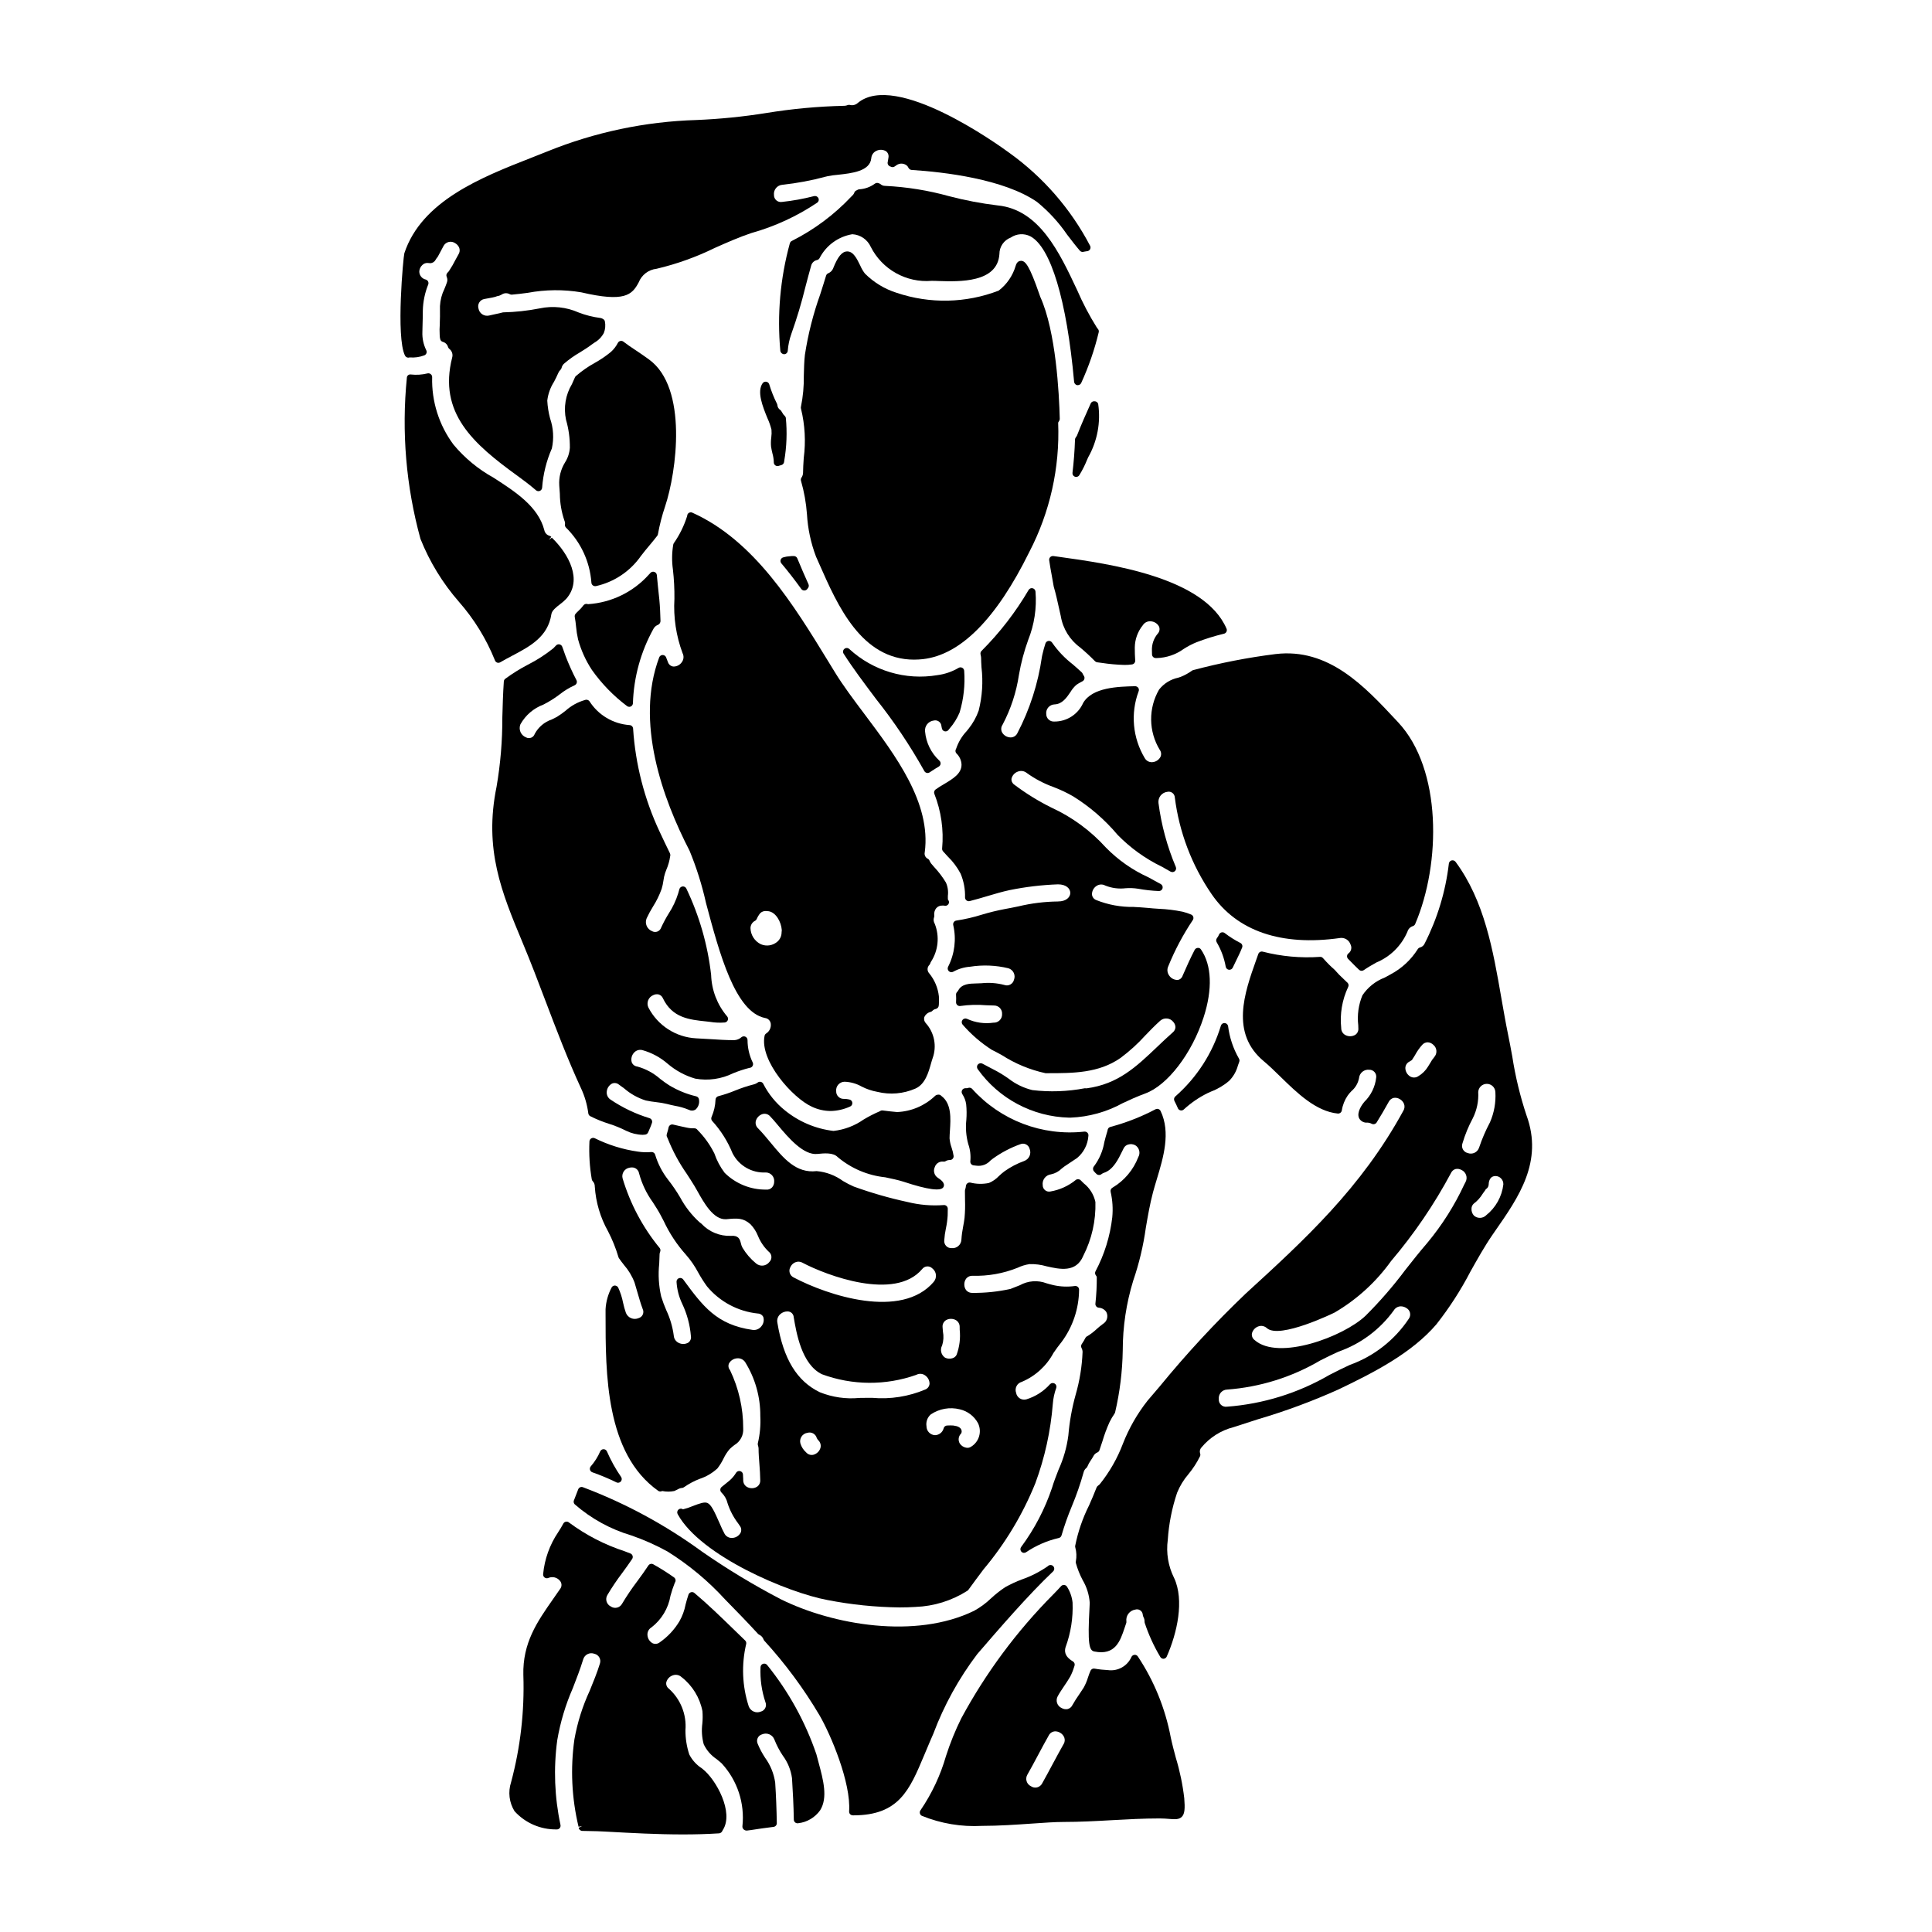
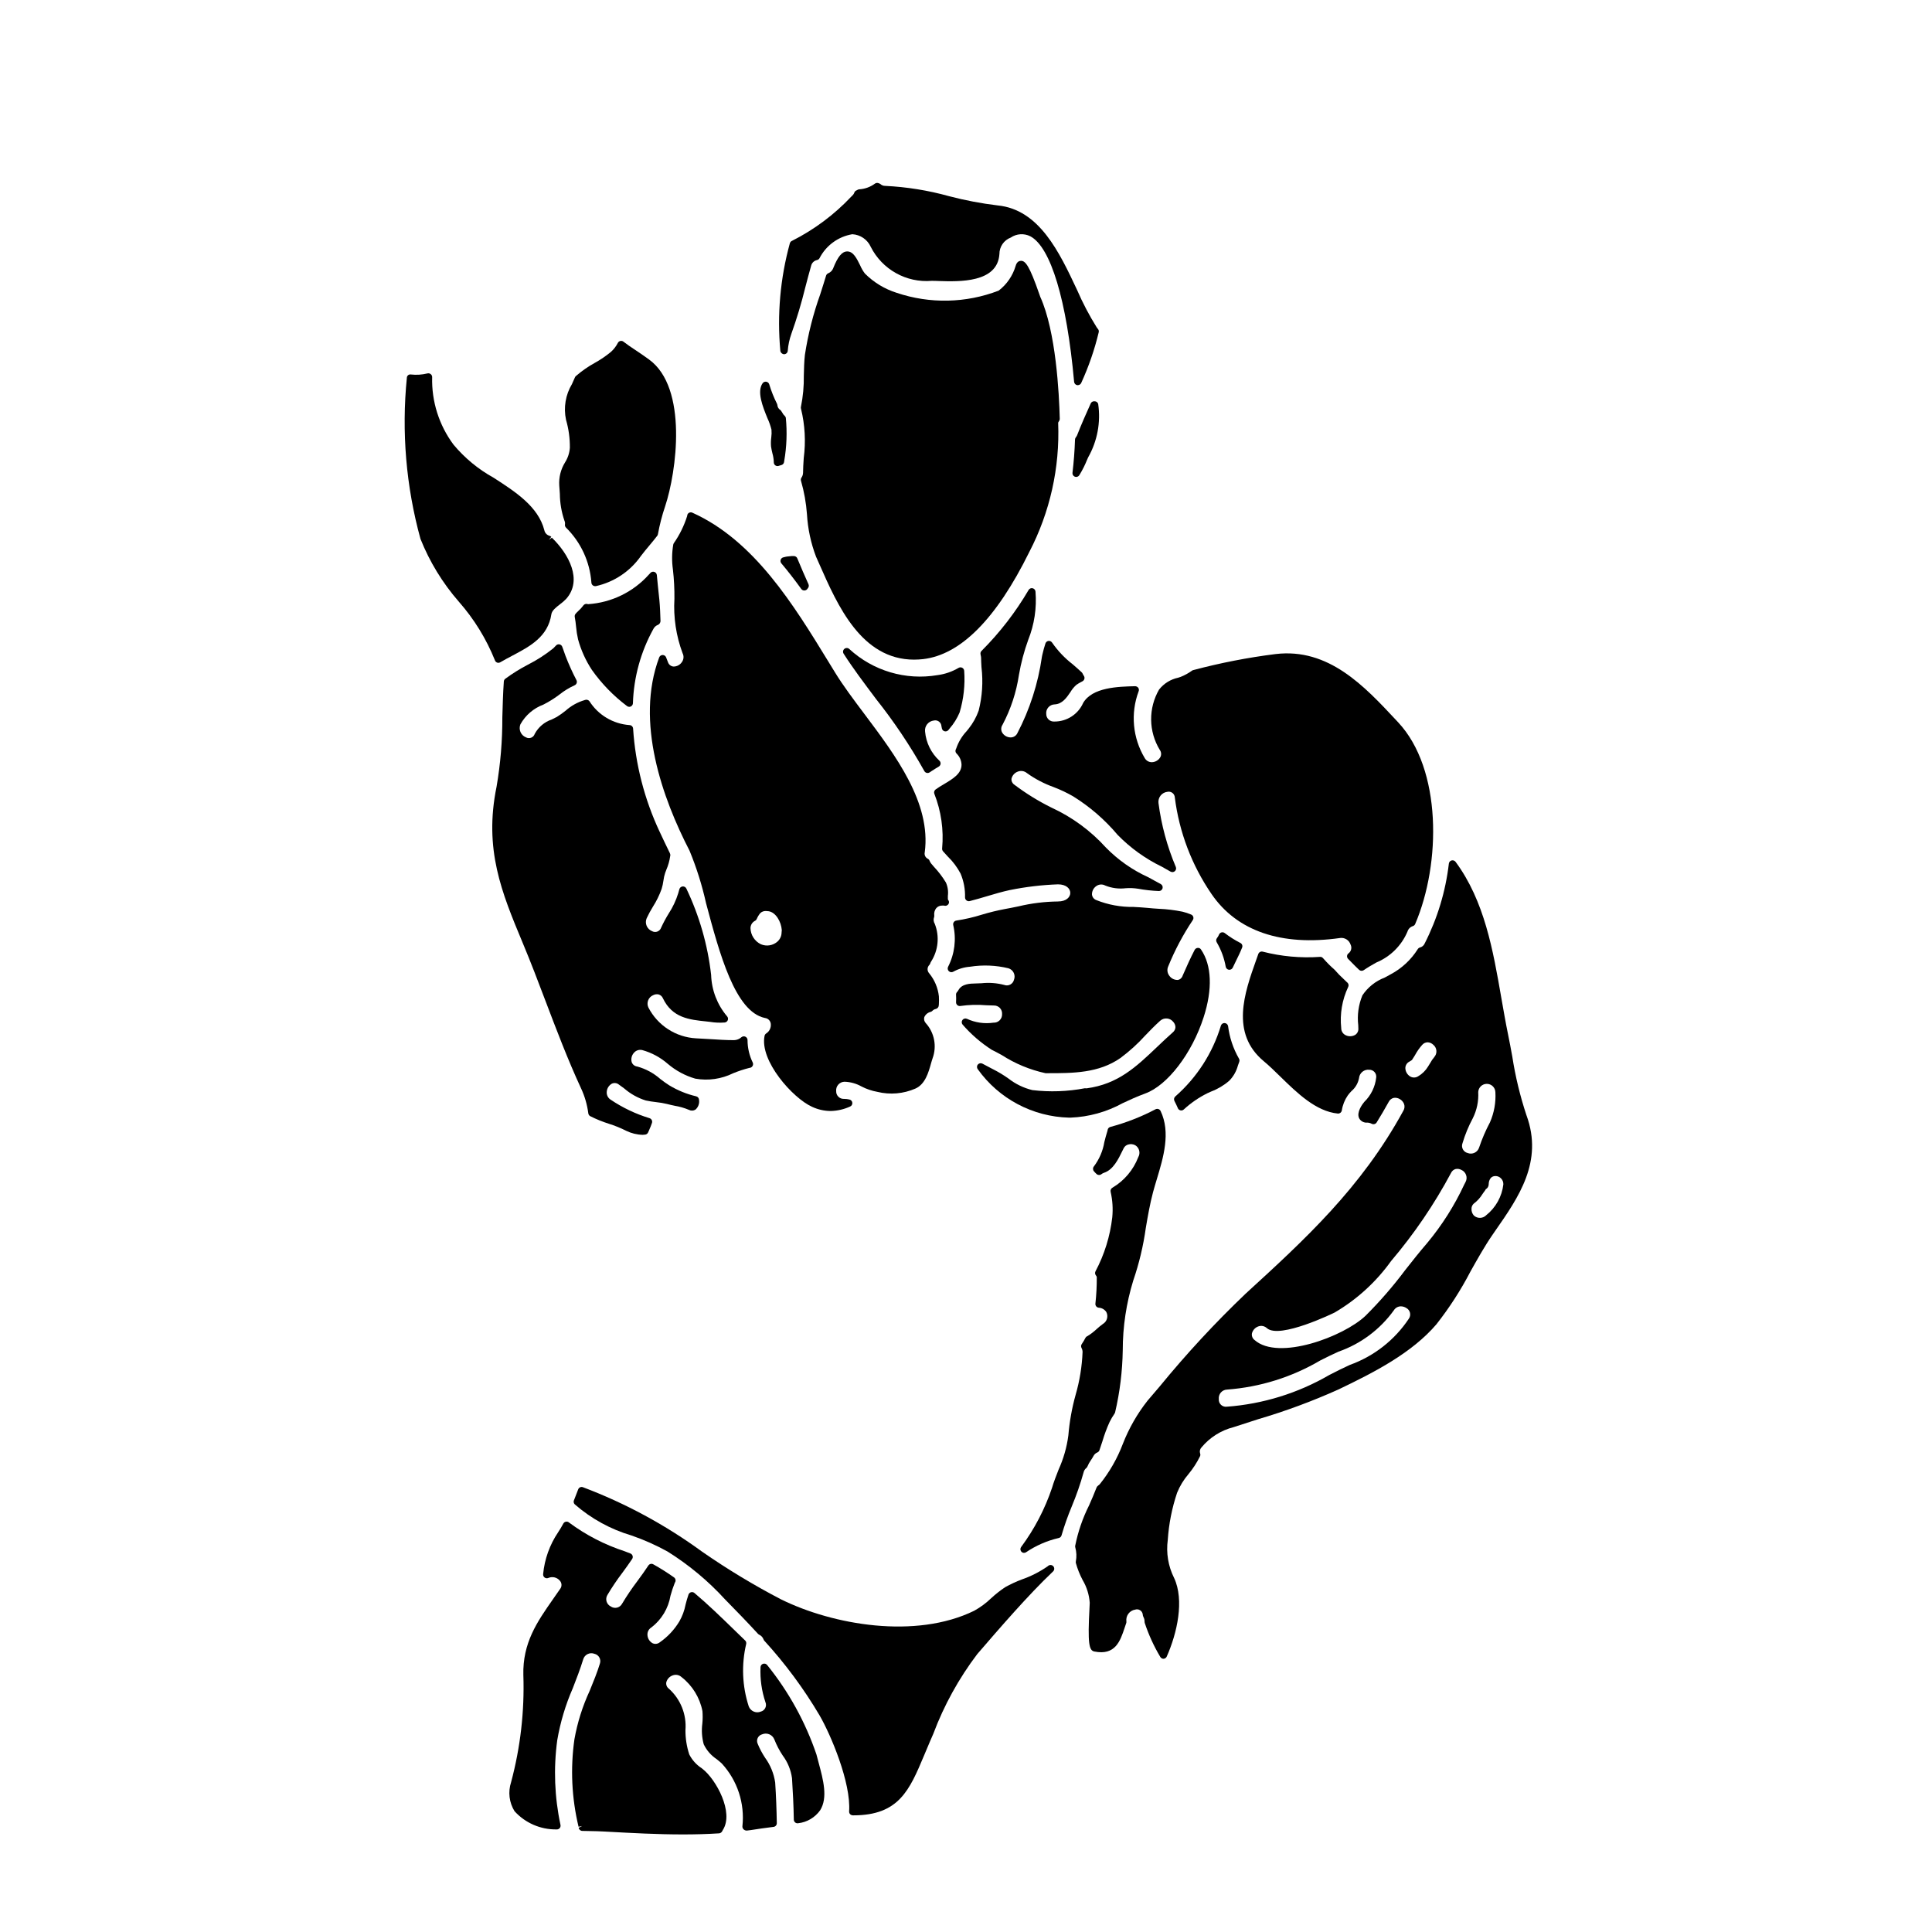
<svg xmlns="http://www.w3.org/2000/svg" fill="#000000" width="800px" height="800px" version="1.1" viewBox="144 144 512 512">
  <g>
    <path d="m331.08 383.24c3.621 13.543 7.723 28.895 15.648 30.539h0.004c0.777 0.09 1.402 0.691 1.523 1.465 0.152 1.027-0.309 2.051-1.18 2.617-0.234 0.141-0.402 0.375-0.457 0.645-1.363 6.598 7.477 16.531 12.594 18.809l0.004 0.004c1.531 0.715 3.199 1.094 4.891 1.109 1.789-0.035 3.547-0.438 5.172-1.18 0.395-0.168 0.637-0.57 0.598-0.996-0.039-0.434-0.359-0.789-0.785-0.871-0.449-0.105-0.91-0.16-1.371-0.164h-0.129c-0.539 0.008-1.059-0.207-1.434-0.59-0.379-0.387-0.582-0.906-0.562-1.445-0.07-0.633 0.129-1.262 0.547-1.738 0.418-0.477 1.016-0.758 1.648-0.773 1.59 0.047 3.144 0.48 4.527 1.262 1.316 0.676 2.723 1.156 4.18 1.418 3.371 0.828 6.922 0.523 10.105-0.871 2.578-1.148 3.453-4.238 4.144-6.719 0.133-0.461 0.254-0.898 0.395-1.281h-0.004c1.188-3.219 0.484-6.828-1.82-9.367-0.383-0.422-0.523-1.008-0.371-1.555 0.312-0.707 0.941-1.227 1.695-1.402 0.172-0.047 0.328-0.141 0.449-0.273 0.242-0.262 0.562-0.434 0.91-0.496 0.461-0.117 0.789-0.531 0.789-1.004 0-0.031 0.02-0.262 0.023-0.293 0.039-0.684 0.039-1.371 0-2.055-0.246-2.238-1.141-4.356-2.57-6.098-0.594-0.637-0.566-1.629 0.055-2.234 0.094-0.102 0.16-0.219 0.203-0.352 0.059-0.184 0.141-0.363 0.25-0.527 1.91-2.981 2.273-6.699 0.973-9.996-0.324-0.527-0.395-1.172-0.188-1.754 0.055-0.152 0.07-0.312 0.051-0.469-0.098-0.699 0.098-1.406 0.539-1.953 0.402-0.441 0.98-0.688 1.574-0.664h0.449c0.434 0.164 0.922 0.012 1.184-0.371 0.258-0.367 0.211-0.867-0.109-1.18-0.023-0.09-0.035-0.18-0.031-0.27v-0.746c0.152-1.207-0.023-2.434-0.516-3.543-0.902-1.484-1.957-2.875-3.148-4.141l-0.789-0.922h0.004c-0.176-0.223-0.316-0.469-0.414-0.734-0.09-0.227-0.258-0.406-0.473-0.512-0.629-0.316-0.957-1.023-0.789-1.707 1.727-13.039-7.684-25.586-15.988-36.641-2.887-3.848-5.617-7.477-7.754-10.953l-1.84-3.004c-9.191-15.008-19.605-32.02-36.008-39.398h0.004c-0.301-0.141-0.648-0.117-0.934 0.055-0.277 0.176-0.445 0.484-0.441 0.812-0.805 2.57-2 5.008-3.543 7.219-0.078 0.117-0.129 0.254-0.152 0.391-0.367 2.184-0.395 4.41-0.082 6.602 0.293 2.574 0.426 5.164 0.395 7.754-0.289 4.898 0.445 9.801 2.16 14.398 0.391 0.758 0.32 1.672-0.18 2.363-0.5 0.75-1.348 1.195-2.25 1.18-0.629-0.062-1.172-0.473-1.402-1.059-0.148-0.371-0.285-0.723-0.418-1.07l-0.109-0.297c-0.145-0.383-0.512-0.633-0.922-0.633-0.41 0.004-0.773 0.258-0.918 0.641-6.398 17.082 0.852 37.301 8.059 51.25v0.004c1.836 4.457 3.285 9.062 4.336 13.766zm13.027 4.773c0.203-0.105 0.359-0.281 0.441-0.492 0.23-0.543 0.539-1.055 0.914-1.512 0.414-0.414 0.992-0.625 1.574-0.578 0.23 0.004 0.465 0.023 0.691 0.059 1.883 0.32 3.289 2.754 3.457 5.004v-0.004c-0.008 0.203-0.027 0.41-0.055 0.609-0.004 0.922-0.395 1.801-1.078 2.418-1.207 1.074-2.922 1.355-4.41 0.719-1.645-0.793-2.707-2.445-2.754-4.273 0.008-0.828 0.48-1.578 1.219-1.949z" />
    <path d="m415.38 555.52c0.184 0 0.363-0.051 0.52-0.148 2.621-1.777 5.547-3.059 8.629-3.773 0.379-0.062 0.684-0.34 0.789-0.707 0.758-2.594 1.656-5.141 2.695-7.633 1.234-2.949 2.289-5.973 3.148-9.055 0.102-0.445 0.344-0.848 0.695-1.141 0.152-0.117 0.27-0.273 0.336-0.457 0.234-0.578 0.539-1.129 0.906-1.637 0.234-0.359 0.473-0.711 0.668-1.078 0.211-0.434 0.57-0.777 1.016-0.965 0.27-0.105 0.48-0.32 0.578-0.594 0.273-0.789 0.523-1.574 0.789-2.363 0.512-1.734 1.141-3.438 1.887-5.086 0.387-0.793 0.836-1.555 1.34-2.277 0.059-0.09 0.105-0.191 0.137-0.297 1.262-5.394 1.938-10.906 2.027-16.445 0-6.269 0.941-12.508 2.781-18.5 1.559-4.535 2.672-9.211 3.332-13.961 0.535-3.148 1.094-6.371 1.91-9.445 0.297-1.102 0.641-2.254 1-3.438 1.75-5.805 3.734-12.383 1.004-18.105h-0.004c-0.113-0.242-0.324-0.426-0.578-0.508-0.25-0.078-0.527-0.059-0.762 0.062-3.801 2-7.816 3.57-11.965 4.676-0.387 0.102-0.676 0.422-0.73 0.82-0.012 0.145-0.047 0.285-0.102 0.422-0.293 0.91-0.531 1.848-0.766 2.777-0.387 2.336-1.332 4.543-2.758 6.43-0.324 0.375-0.324 0.93 0 1.305 0.223 0.266 0.465 0.516 0.723 0.746 0.359 0.316 0.891 0.324 1.262 0.023 0.199-0.156 0.426-0.281 0.668-0.363 2.449-0.789 3.809-3.59 4.902-5.844l0.348-0.707 0.004-0.004c0.246-0.465 0.672-0.805 1.18-0.941 0.625-0.188 1.301-0.117 1.875 0.195 1.07 0.664 1.418 2.059 0.789 3.148-1.297 3.375-3.691 6.219-6.797 8.07-0.414 0.207-0.633 0.668-0.527 1.117 0.504 2.211 0.652 4.488 0.434 6.746-0.574 5.016-2.082 9.883-4.453 14.34-0.176 0.348-0.133 0.766 0.113 1.062 0.191 0.238 0.23 0.359 0.23 0.484h0.004c0.012 2.336-0.109 4.672-0.363 6.992-0.031 0.27 0.051 0.539 0.227 0.746s0.43 0.332 0.699 0.348c0.801 0.051 1.527 0.477 1.969 1.148 0.578 1.125 0.184 2.504-0.902 3.148-0.578 0.426-1.137 0.879-1.664 1.363-0.742 0.699-1.555 1.324-2.422 1.855-0.148 0.059-0.281 0.145-0.395 0.258-0.059 0.066-0.109 0.137-0.152 0.211-0.289 0.574-0.617 1.125-0.98 1.652-0.211 0.301-0.234 0.691-0.062 1.02 0.18 0.328 0.277 0.695 0.281 1.07-0.152 3.844-0.77 7.656-1.84 11.352-0.98 3.516-1.625 7.113-1.926 10.75-0.41 3.141-1.285 6.199-2.594 9.082-0.652 1.676-1.273 3.258-1.719 4.777-1.895 5.648-4.664 10.961-8.215 15.746-0.207 0.297-0.234 0.684-0.07 1.008 0.164 0.324 0.492 0.527 0.855 0.535z" />
-     <path d="m423.16 291.36c-0.305-0.039-0.609 0.062-0.832 0.277-0.219 0.219-0.324 0.527-0.281 0.832 0.188 1.395 0.438 2.707 0.672 3.992 0.184 0.988 0.367 1.969 0.516 2.926h0.004c0.004 0.043 0.016 0.086 0.027 0.129 0.539 1.832 0.957 3.727 1.359 5.562 0.164 0.746 0.328 1.488 0.5 2.227h-0.004c0.566 3.328 2.41 6.301 5.137 8.289 1.375 1.148 2.688 2.363 3.938 3.641 0.152 0.156 0.355 0.254 0.57 0.281l1.242 0.164c1.98 0.305 3.977 0.48 5.981 0.535 0.68 0.008 1.355-0.039 2.027-0.137 0.504-0.082 0.863-0.535 0.824-1.043-0.082-1.137-0.109-2.273-0.109-3.414 0.02-2.164 0.773-4.262 2.141-5.941 0.461-0.719 1.285-1.113 2.129-1.023 0.902 0.062 1.707 0.578 2.144 1.367 0.266 0.605 0.168 1.305-0.254 1.812-1.109 1.262-1.691 2.902-1.617 4.582 0 0.367 0 0.734 0.027 1.074 0.047 0.508 0.469 0.898 0.98 0.902h0.262-0.004c2.582-0.066 5.078-0.914 7.168-2.426 1.074-0.695 2.207-1.289 3.391-1.77 2.371-0.91 4.797-1.664 7.266-2.258 0.285-0.066 0.523-0.254 0.656-0.516 0.129-0.258 0.141-0.562 0.023-0.828-5.902-13.688-31-17.168-44.477-19.043z" />
    <path d="m468.56 415.12c-0.457-0.039-0.875 0.25-1.008 0.688-2.188 7.254-6.367 13.746-12.059 18.742-0.363 0.301-0.469 0.809-0.25 1.227 0.332 0.625 0.633 1.281 0.906 1.91h-0.004c0.125 0.289 0.383 0.504 0.695 0.57 0.066 0.016 0.137 0.023 0.207 0.023 0.246 0 0.48-0.09 0.66-0.254 1.875-1.727 3.981-3.176 6.262-4.309l1.02-0.461c1.75-0.664 3.371-1.633 4.785-2.859 1.094-1.121 1.883-2.508 2.289-4.023 0.109-0.32 0.219-0.645 0.348-0.973 0.113-0.293 0.078-0.625-0.09-0.891-1.512-2.641-2.484-5.551-2.863-8.57-0.07-0.449-0.441-0.789-0.898-0.82z" />
    <path d="m472.71 393.89c-1.461-0.742-2.848-1.621-4.148-2.621-0.242-0.188-0.559-0.25-0.855-0.172-0.297 0.082-0.539 0.293-0.656 0.582-0.129 0.324-0.305 0.625-0.523 0.898-0.27 0.32-0.305 0.781-0.086 1.137 1.18 2.008 1.988 4.207 2.391 6.496 0.086 0.414 0.422 0.73 0.84 0.789h0.129c0.379 0 0.723-0.219 0.887-0.562l0.75-1.555c0.656-1.336 1.277-2.594 1.738-3.773h0.004c0.18-0.465-0.023-0.992-0.469-1.219z" />
    <path d="m297.19 313.43c0.789 2.879 2.027 5.617 3.672 8.113 2.586 3.652 5.723 6.879 9.301 9.57 0.172 0.133 0.383 0.207 0.602 0.207 0.137-0.004 0.27-0.035 0.395-0.09 0.328-0.156 0.551-0.48 0.57-0.844 0.219-6.938 2.094-13.719 5.465-19.781 0.258-0.473 0.68-0.832 1.184-1.016 0.414-0.188 0.676-0.609 0.66-1.062-0.059-1.805-0.117-3.676-0.312-5.688l-0.031-0.27c-0.246-2.312-0.461-4.328-0.625-6.168-0.035-0.383-0.289-0.707-0.648-0.836-0.359-0.129-0.762-0.039-1.031 0.234l-0.18 0.207-0.223 0.23-0.004 0.004c-4.137 4.637-9.934 7.465-16.137 7.871-0.039 0-0.242-0.059-0.281-0.062-0.371-0.062-0.742 0.09-0.969 0.395-0.398 0.547-0.859 1.047-1.363 1.5-0.246 0.219-0.477 0.457-0.691 0.711-0.203 0.23-0.285 0.543-0.227 0.848 0.172 0.871 0.266 1.73 0.352 2.594 0.098 1.121 0.273 2.234 0.523 3.332z" />
-     <path d="m338.11 551.56c-0.828 0.078-1.625-0.32-2.059-1.027-0.477-0.879-0.902-1.781-1.281-2.703-1.492-3.406-2.297-5.059-3.262-5.512-0.789-0.359-1.988 0.059-4 0.836-0.809 0.34-1.648 0.621-2.504 0.832-0.371-0.258-0.871-0.223-1.211 0.078-0.336 0.305-0.422 0.801-0.203 1.199l0.02 0.035c6.113 11.117 29.387 20.832 39.633 22.715h-0.004c6.309 1.234 12.715 1.895 19.141 1.969 1.465 0 2.883-0.043 4.254-0.129v-0.004c4.871-0.176 9.605-1.652 13.715-4.269 0.117-0.066 0.215-0.16 0.293-0.27 1.266-1.766 2.621-3.57 3.996-5.402v-0.004c5.75-6.84 10.387-14.543 13.738-22.828 2.508-6.781 4.066-13.875 4.637-21.082 0.109-1.426 0.414-2.832 0.906-4.18 0.148-0.434-0.023-0.914-0.414-1.156-0.395-0.238-0.898-0.176-1.223 0.152-1.688 1.898-3.867 3.297-6.297 4.035-0.59 0.16-1.223 0.062-1.738-0.266-0.512-0.332-0.863-0.863-0.965-1.465-0.211-0.586-0.172-1.23 0.113-1.781 0.281-0.555 0.785-0.961 1.383-1.125 3.602-1.516 6.57-4.227 8.41-7.672 0.723-1.035 1.43-2.039 2.137-2.891v0.004c2.969-3.996 4.594-8.832 4.644-13.809 0.02-0.297-0.094-0.586-0.312-0.789-0.223-0.199-0.523-0.289-0.82-0.246-1.863 0.262-3.762 0.188-5.602-0.219-0.734-0.16-1.348-0.344-1.898-0.504-2.312-0.879-4.894-0.691-7.055 0.512-0.863 0.352-1.723 0.695-2.492 0.984-3.312 0.73-6.695 1.082-10.086 1.051-0.605 0.027-1.188-0.211-1.602-0.652-0.363-0.445-0.555-1-0.547-1.574-0.016-0.586 0.176-1.16 0.539-1.617 0.406-0.465 1.004-0.723 1.621-0.695 4.09 0.125 8.164-0.598 11.961-2.121 0.996-0.477 2.059-0.805 3.148-0.969 1.531-0.043 3.059 0.152 4.531 0.582 3.5 0.789 7.84 1.766 9.734-2.797v-0.004c2.25-4.406 3.352-9.305 3.207-14.25-0.426-1.969-1.531-3.727-3.117-4.965-0.262-0.254-0.52-0.512-0.789-0.789v0.004c-0.34-0.34-0.879-0.383-1.27-0.105-1.953 1.598-4.289 2.66-6.777 3.082-0.496 0.098-1.012-0.035-1.398-0.359-0.391-0.32-0.617-0.801-0.613-1.309-0.098-0.676 0.082-1.363 0.496-1.906 0.414-0.543 1.031-0.898 1.711-0.98 1.07-0.223 2.047-0.754 2.82-1.523 0.254-0.203 0.496-0.395 0.719-0.559l3.394-2.262v-0.004c1.73-1.453 2.801-3.547 2.961-5.801 0.062-0.305-0.023-0.621-0.23-0.852-0.211-0.227-0.516-0.348-0.828-0.32-11.16 1.238-22.234-2.977-29.746-11.324-0.25-0.27-0.633-0.375-0.984-0.277l-0.359 0.105h-0.453c-0.352 0-0.68 0.191-0.855 0.5-0.176 0.305-0.172 0.684 0.012 0.988 0.02 0.047 0.043 0.09 0.07 0.129 0.516 0.801 0.855 1.699 0.988 2.644 0.137 1.367 0.152 2.746 0.043 4.117-0.238 2.156-0.062 4.336 0.512 6.43 0.512 1.457 0.695 3.012 0.543 4.551-0.027 0.262 0.051 0.527 0.219 0.73 0.168 0.203 0.41 0.332 0.676 0.355 0.281 0.023 0.551 0.047 0.789 0.09h-0.004c1.379 0.172 2.75-0.344 3.672-1.383 0.227-0.188 0.449-0.371 0.676-0.531h0.004c2.215-1.586 4.637-2.856 7.199-3.777 0.488-0.211 1.039-0.199 1.516 0.035 0.477 0.23 0.828 0.656 0.961 1.168 0.258 0.617 0.254 1.309-0.016 1.922-0.27 0.609-0.777 1.082-1.402 1.309-1.855 0.668-3.609 1.586-5.219 2.727-0.52 0.391-1.02 0.812-1.488 1.262-0.746 0.793-1.648 1.422-2.652 1.844-1.629 0.34-3.32 0.305-4.934-0.105-0.273-0.051-0.551 0.02-0.77 0.191-0.227 0.168-0.367 0.422-0.391 0.699-0.027 0.348-0.105 0.688-0.23 1.008-0.031 0.18-0.039 0.359-0.031 0.539 0 0.789 0 1.52 0.02 2.191v0.004c0.059 1.574 0.016 3.152-0.125 4.723-0.09 0.789-0.227 1.531-0.367 2.269-0.234 1.152-0.391 2.316-0.465 3.488-0.023 0.648-0.312 1.258-0.801 1.688-0.488 0.426-1.129 0.637-1.777 0.574-0.547 0.031-1.086-0.18-1.465-0.578-0.379-0.402-0.562-0.945-0.504-1.496 0.07-1.059 0.215-2.109 0.438-3.148 0.246-1.137 0.402-2.289 0.469-3.445 0.027-0.641 0.027-1.219 0.027-1.77v-0.004c0-0.285-0.121-0.555-0.336-0.742-0.219-0.184-0.504-0.27-0.789-0.23-3.195 0.234-6.406-0.039-9.512-0.809-4.84-1.043-9.602-2.41-14.258-4.094-0.992-0.43-1.957-0.926-2.883-1.484-2.043-1.488-4.449-2.394-6.965-2.617-5.438 0.645-8.762-3.356-12.258-7.598-1.051-1.266-2.129-2.578-3.258-3.719-0.566-0.504-0.797-1.281-0.602-2.012 0.258-0.871 0.945-1.551 1.816-1.801 0.723-0.184 1.484 0.055 1.969 0.617 0.574 0.57 1.266 1.406 2.051 2.34 2.832 3.383 6.801 8.031 10.492 7.625 1.664-0.172 4.184-0.434 5.371 0.852l0.004-0.004c3.57 3 7.957 4.863 12.594 5.344 1.723 0.363 3.344 0.703 4.762 1.145 6.484 2.152 10.066 2.637 10.668 1.418 0.527-1.074-0.762-1.941-1.465-2.41-0.961-0.602-1.324-1.824-0.848-2.856 0.305-0.945 1.223-1.555 2.215-1.465 0.25 0.051 0.512-0.004 0.723-0.148 0.328-0.188 0.699-0.277 1.074-0.262 0.277 0 0.539-0.117 0.723-0.32 0.188-0.203 0.281-0.477 0.258-0.75-0.102-0.738-0.277-1.465-0.523-2.172-0.289-0.805-0.477-1.641-0.551-2.492 0-0.621 0.047-1.328 0.098-2.078 0.203-3.184 0.461-7.144-2.254-9.164-0.031-0.035-0.238-0.219-0.285-0.25-0.504-0.219-1.09-0.098-1.469 0.297-2.715 2.566-6.266 4.062-9.996 4.215-1.207-0.109-2.523-0.246-3.816-0.422-0.266-0.035-0.531 0.039-0.742 0.203-1.492 0.637-2.938 1.375-4.328 2.211-2.359 1.656-5.102 2.691-7.965 3.012-4.727-0.559-9.191-2.449-12.879-5.453-2.402-1.93-4.367-4.344-5.762-7.086-0.148-0.25-0.395-0.426-0.68-0.477s-0.578 0.027-0.801 0.211c-0.277 0.211-0.594 0.367-0.93 0.449-1.703 0.434-3.375 0.984-5 1.648-1.449 0.598-2.938 1.098-4.453 1.496-0.426 0.098-0.73 0.461-0.758 0.895-0.055 1.582-0.406 3.141-1.039 4.59-0.172 0.355-0.109 0.781 0.148 1.078 2.289 2.504 4.113 5.394 5.387 8.539 1.668 3.316 5.148 5.324 8.855 5.117 0.629 0.012 1.223 0.285 1.637 0.754 0.418 0.469 0.617 1.09 0.555 1.715-0.004 0.551-0.203 1.082-0.566 1.496-0.402 0.434-0.988 0.645-1.574 0.574-4.109 0.047-8.062-1.555-10.984-4.445-1.176-1.551-2.094-3.277-2.719-5.117-1.141-2.301-2.648-4.406-4.457-6.227-0.195-0.293-0.523-0.465-0.875-0.457-0.66 0.023-1.32-0.035-1.969-0.176-1.203-0.246-2.383-0.52-3.652-0.816-0.258-0.062-0.535-0.016-0.758 0.133-0.227 0.148-0.383 0.383-0.434 0.645-0.094 0.473-0.215 0.934-0.363 1.391l-0.121 0.414c-0.059 0.211-0.047 0.438 0.035 0.641 0.043 0.102 0.094 0.199 0.18 0.363h0.004c1.32 3.363 3.039 6.559 5.113 9.516 0.672 1.039 1.363 2.098 2.047 3.227 0.191 0.316 0.434 0.734 0.699 1.223 1.75 3.125 4.301 7.801 7.734 7.531 2.949-0.289 4.453-0.352 6.356 1.316h0.004c0.863 0.898 1.547 1.953 2.004 3.113 0.641 1.574 1.609 2.996 2.84 4.168 0.422 0.316 0.684 0.797 0.719 1.32 0.039 0.523-0.156 1.039-0.527 1.406-0.406 0.539-1.016 0.891-1.688 0.965-0.672 0.074-1.34-0.133-1.855-0.57-1.43-1.176-2.648-2.586-3.598-4.176-0.207-0.387-0.352-0.805-0.438-1.234-0.254-1.051-0.645-2.066-2.644-1.895-2.945 0.109-5.793-1.07-7.801-3.231l-0.512-0.395c-2.07-1.879-3.801-4.102-5.117-6.566-0.961-1.629-2.027-3.195-3.195-4.684-1.559-1.996-2.727-4.266-3.449-6.691-0.152-0.438-0.594-0.707-1.055-0.645-1.172 0.109-2.352 0.066-3.512-0.117-3.969-0.57-7.82-1.766-11.414-3.543-0.301-0.145-0.656-0.125-0.945 0.047-0.285 0.176-0.465 0.484-0.473 0.82-0.156 3.352 0.051 6.715 0.621 10.023 0.031 0.184 0.117 0.355 0.246 0.488 0.367 0.379 0.562 0.887 0.551 1.414 0.266 4.172 1.469 8.23 3.516 11.875 1.133 2.184 2.055 4.473 2.754 6.832 0.031 0.113 0.078 0.219 0.148 0.312 0.395 0.59 0.855 1.18 1.301 1.742h-0.004c1.207 1.379 2.16 2.957 2.816 4.668 0.27 0.855 0.516 1.715 0.758 2.578 0.422 1.477 0.863 3 1.41 4.469 0.223 0.457 0.23 0.992 0.02 1.457-0.211 0.465-0.617 0.809-1.105 0.945-0.629 0.273-1.34 0.281-1.973 0.02-0.633-0.258-1.133-0.766-1.387-1.398-0.312-0.887-0.566-1.789-0.758-2.707-0.27-1.387-0.703-2.734-1.297-4.016-0.184-0.328-0.523-0.527-0.898-0.531-0.375 0.008-0.715 0.23-0.871 0.574-0.922 1.766-1.461 3.707-1.574 5.699v1.523c0 15.477-0.043 36.672 13.941 46.598 0.199 0.137 0.445 0.195 0.688 0.168 0.137-0.016 0.27-0.055 0.395-0.113 1.051 0.215 2.137 0.215 3.191 0 0.301-0.121 0.598-0.262 0.883-0.418 0.336-0.211 0.715-0.344 1.109-0.395 0.227 0.004 0.445-0.078 0.621-0.223 1.305-0.91 2.715-1.656 4.203-2.215 1.727-0.578 3.305-1.52 4.637-2.758 0.605-0.797 1.133-1.648 1.574-2.547 0.434-0.93 0.996-1.797 1.668-2.578 0.391-0.375 0.801-0.723 1.238-1.047 1.555-0.906 2.461-2.621 2.328-4.418 0.016-5.344-1.18-10.621-3.496-15.438-0.418-0.48-0.531-1.156-0.285-1.742 0.426-0.789 1.223-1.309 2.117-1.379 0.852-0.102 1.691 0.281 2.172 0.992 2.668 4.289 4.062 9.246 4.023 14.297 0.125 2.398-0.09 4.805-0.637 7.141-0.055 0.191-0.055 0.391 0 0.578 0.086 0.258 0.148 0.52 0.176 0.789 0 1.434 0.117 2.871 0.227 4.305 0.109 1.438 0.207 2.785 0.219 4.184h0.004c0.039 0.594-0.195 1.172-0.633 1.574-0.438 0.363-0.984 0.559-1.551 0.555h-0.039c-0.578 0.012-1.145-0.18-1.598-0.539-0.465-0.406-0.723-1-0.699-1.621 0-0.27 0-0.527-0.031-0.789-0.031-0.262-0.027-0.422-0.027-0.625v0.004c0-0.438-0.285-0.82-0.703-0.945-0.414-0.133-0.867 0.031-1.105 0.395-0.465 0.773-1.047 1.473-1.73 2.07-0.699 0.59-1.398 1.148-2.102 1.707-0.227 0.176-0.363 0.445-0.371 0.73-0.012 0.289 0.102 0.562 0.309 0.762 0.805 0.777 1.367 1.766 1.621 2.852 0.625 1.91 1.562 3.699 2.777 5.293l0.449 0.656v0.004c0.422 0.52 0.512 1.238 0.23 1.848-0.438 0.801-1.254 1.32-2.16 1.375zm-13.324-62.059c1.289 2.703 2.07 5.621 2.312 8.609 0.113 0.641-0.145 1.289-0.668 1.68-0.766 0.461-1.715 0.504-2.519 0.113-0.785-0.352-1.309-1.109-1.359-1.969-0.309-2.316-0.973-4.574-1.969-6.691-0.527-1.203-0.984-2.434-1.371-3.691-0.645-2.84-0.82-5.766-0.512-8.66 0.039-0.848 0.078-1.691 0.098-2.559 0.02-0.227 0.078-0.449 0.168-0.66 0.109-0.309 0.062-0.652-0.133-0.918-4.481-5.449-7.828-11.738-9.844-18.496-0.156-0.617-0.043-1.273 0.305-1.805 0.348-0.535 0.902-0.895 1.531-1 0.199-0.047 0.398-0.07 0.602-0.07 0.949-0.039 1.777 0.637 1.934 1.574 0.742 2.758 1.98 5.359 3.66 7.672 0.703 1.094 1.434 2.223 2.086 3.461l0.789 1.508v-0.004c1.504 3.231 3.477 6.219 5.848 8.875 1.281 1.453 2.387 3.051 3.289 4.766 0.699 1.266 1.473 2.484 2.32 3.656 3.391 4.09 8.254 6.68 13.539 7.211 0.602 0.02 1.141 0.379 1.391 0.93 0.258 0.84 0.07 1.754-0.492 2.426-0.547 0.738-1.457 1.113-2.363 0.977-9.531-1.348-13.191-6.316-18.367-13.359h0.004c-0.258-0.355-0.723-0.496-1.137-0.344-0.414 0.152-0.676 0.562-0.637 1.004 0.125 2 0.633 3.957 1.496 5.766zm33.102 34.242c0.512-0.184 1.078-0.145 1.562 0.105s0.844 0.688 0.992 1.215c0.098 0.219 0.23 0.422 0.395 0.602 0.566 0.516 0.793 1.309 0.59 2.051-0.262 0.871-0.945 1.547-1.82 1.797-0.719 0.191-1.48-0.047-1.965-0.609-0.727-0.637-1.258-1.465-1.531-2.391-0.156-0.605-0.055-1.25 0.281-1.777 0.336-0.527 0.875-0.891 1.488-1.008zm40.445-27.344c0.234 2.25-0.047 4.519-0.828 6.641-0.219 0.445-0.617 0.773-1.094 0.902-0.652 0.211-1.359 0.156-1.969-0.152-1.051-0.723-1.379-2.121-0.766-3.234 0.379-1.195 0.449-2.469 0.207-3.703-0.043-0.426-0.086-0.832-0.094-1.18-0.059-0.738 0.305-1.445 0.938-1.832 0.395-0.223 0.836-0.34 1.289-0.332 0.441-0.004 0.879 0.105 1.266 0.312 0.676 0.379 1.078 1.105 1.043 1.879zm-6.852-12.727c-8.57 10.086-28.051 3.664-37.16-1.137-0.504-0.238-0.883-0.684-1.039-1.223-0.156-0.535-0.078-1.113 0.219-1.59 0.383-0.805 1.18-1.332 2.074-1.371 0.387 0.008 0.77 0.109 1.109 0.297 6.363 3.356 24.469 10.211 31.684 1.688 0.309-0.418 0.789-0.684 1.309-0.723 0.52-0.035 1.031 0.156 1.398 0.527 0.531 0.406 0.875 1.008 0.953 1.672 0.074 0.664-0.121 1.332-0.547 1.848zm-29.664 24.516c8.059 2.973 16.906 3.031 25.004 0.164 0.727-0.402 1.621-0.359 2.305 0.113 0.758 0.496 1.219 1.344 1.215 2.254-0.059 0.668-0.484 1.25-1.105 1.504-4.441 1.883-9.277 2.644-14.078 2.219h-1.277c-0.711 0-1.418 0-2.117 0.023h-0.004c-3.57 0.348-7.172-0.172-10.5-1.508-6.074-2.938-9.652-8.805-11.254-18.465v0.004c-0.164-0.867 0.168-1.754 0.859-2.305 0.504-0.41 1.129-0.641 1.781-0.652 0.23-0.004 0.461 0.035 0.68 0.117 0.582 0.234 0.973 0.781 1.016 1.406 0.688 4.059 2.07 12.512 7.477 15.125zm36.996 14.848c-0.086-0.32-0.297-0.594-0.582-0.762-0.316-0.211-0.68-0.344-1.059-0.391-0.121-0.043-0.246-0.07-0.375-0.078-0.062-0.016-0.125-0.027-0.191-0.031-0.523-0.031-1.051-0.031-1.574 0-0.469 0-0.871 0.328-0.965 0.789-0.285 1.023-1.199 1.742-2.262 1.777-1.27-0.047-2.273-1.09-2.273-2.359-0.188-1.176 0.242-2.367 1.141-3.148 2.254-1.516 5.047-2.004 7.68-1.348 2.066 0.473 3.824 1.812 4.832 3.676 1.09 2.242 0.293 4.949-1.844 6.238-0.391 0.27-0.883 0.359-1.344 0.246-0.68-0.133-1.273-0.535-1.648-1.113-0.5-0.852-0.355-1.938 0.352-2.629 0.156-0.262 0.199-0.574 0.113-0.867z" />
    <path d="m354.4 291.36h-0.594c-0.062 0-0.125 0.008-0.184 0.02-0.152 0.027-0.789 0.09-0.922 0.094-0.055 0-0.336 0.047-0.395 0.055v0.004c-0.234 0.035-0.465 0.094-0.691 0.164-0.34 0.07-0.613 0.316-0.727 0.645s-0.043 0.688 0.18 0.953c1.711 2.023 3.445 4.254 5.301 6.816 0.188 0.242 0.48 0.383 0.789 0.371h0.094c0.348-0.039 0.656-0.254 0.812-0.566 0.285-0.289 0.359-0.727 0.191-1.094-0.961-2.113-1.969-4.449-2.957-6.84-0.145-0.371-0.5-0.613-0.898-0.621z" />
    <path d="m292.21 272.66c0.07 0.727 0.117 1.465 0.156 2.203 0.023 2.434 0.434 4.844 1.223 7.144 0.137 0.293 0.184 0.617 0.137 0.938-0.059 0.312 0.039 0.633 0.258 0.863 3.934 3.867 6.328 9.031 6.738 14.531 0 0.262 0.102 0.516 0.285 0.703s0.438 0.293 0.699 0.293c0.062 0.004 0.121 0.004 0.184 0 4.844-1.07 9.113-3.922 11.957-7.992 0.699-0.934 1.469-1.855 2.246-2.781 0.695-0.84 1.406-1.684 2.074-2.555 0.098-0.125 0.16-0.273 0.191-0.43 0.453-2.516 1.094-4.992 1.914-7.41 3.016-9.055 6.121-31.387-4.285-38.91-1.324-0.969-2.516-1.766-3.613-2.5-1.18-0.789-2.207-1.469-3.148-2.207v-0.004c-0.234-0.18-0.531-0.246-0.82-0.184-0.285 0.059-0.531 0.246-0.664 0.508-0.457 0.891-1.07 1.691-1.812 2.363-1.355 1.121-2.812 2.117-4.356 2.965-1.711 0.945-3.32 2.059-4.805 3.332-0.039 0.031-0.168 0.137-0.203 0.176h-0.004c-0.082 0.09-0.152 0.195-0.199 0.309-0.254 0.609-0.52 1.18-0.789 1.773-1.699 2.836-2.262 6.211-1.574 9.445 0.703 2.414 1.047 4.918 1.02 7.434-0.098 1.375-0.535 2.703-1.273 3.867-1.137 1.832-1.676 3.973-1.535 6.125z" />
    <path d="m351.98 254.23c-0.137-0.117-0.262-0.25-0.371-0.391-0.203-0.289-0.391-0.59-0.559-0.898-0.07-0.121-0.164-0.223-0.277-0.305-0.43-0.281-0.711-0.746-0.758-1.262-0.012-0.133-0.047-0.258-0.105-0.375-0.836-1.656-1.523-3.387-2.059-5.164-0.113-0.355-0.418-0.617-0.789-0.676-0.367-0.055-0.734 0.098-0.957 0.395-1.574 2.238 0 6.144 1.277 9.281h0.004c0.445 0.969 0.801 1.98 1.062 3.016 0.059 0.691 0.043 1.387-0.051 2.07-0.109 0.801-0.129 1.609-0.062 2.41 0.09 0.602 0.211 1.199 0.359 1.793 0.223 0.766 0.348 1.559 0.371 2.359-0.012 0.27 0.086 0.531 0.27 0.727 0.188 0.195 0.445 0.305 0.715 0.301 0.07 0 0.141-0.008 0.207-0.023 0.293-0.07 0.582-0.156 0.863-0.254 0.355-0.117 0.613-0.422 0.668-0.789l0.039-0.293v0.004c0.652-3.781 0.793-7.629 0.422-11.445-0.047-0.18-0.141-0.344-0.27-0.48z" />
    <path d="m393.61 337.02c0.066 0.383 0.352 0.688 0.73 0.781 0.375 0.094 0.773-0.043 1.012-0.348l0.301-0.375h-0.004c1.105-1.266 2-2.699 2.652-4.246 1.074-3.57 1.488-7.305 1.223-11.023-0.012-0.344-0.199-0.66-0.5-0.828-0.301-0.172-0.668-0.172-0.969 0-1.727 1.02-3.637 1.68-5.625 1.938-8.438 1.43-17.059-1.129-23.352-6.922-0.363-0.344-0.922-0.359-1.305-0.043-0.383 0.316-0.469 0.871-0.199 1.289 2.504 3.914 5.434 7.797 8.527 11.918l-0.004 0.004c4.797 6.027 9.094 12.434 12.852 19.156 0.129 0.246 0.355 0.43 0.625 0.5 0.082 0.023 0.164 0.035 0.25 0.035 0.191 0 0.379-0.059 0.539-0.164l0.527-0.355c0.395-0.25 0.754-0.504 1.18-0.754 0.215-0.145 0.434-0.266 0.691-0.414h0.004c0.277-0.156 0.465-0.438 0.5-0.758 0.031-0.32-0.098-0.637-0.344-0.848-2.164-2.008-3.504-4.742-3.766-7.684-0.086-0.695 0.109-1.395 0.543-1.945 0.434-0.547 1.066-0.902 1.762-0.984 0.473-0.117 0.973-0.02 1.367 0.27 0.391 0.285 0.637 0.734 0.664 1.223 0.023 0.184 0.047 0.297 0.117 0.578z" />
    <path d="m416.77 290.29c5.484-10.547 8.121-22.34 7.656-34.219 0-0.082 0.027-0.199 0.211-0.441 0.141-0.18 0.215-0.402 0.211-0.633-0.164-6.691-1.004-23.184-5.172-32.34-0.035-0.086-0.113-0.32-0.23-0.66-2.633-7.602-3.715-8.938-4.914-8.867-0.395 0-1.062 0.203-1.375 1.336v-0.004c-0.766 2.609-2.344 4.91-4.504 6.562-8.656 3.332-18.207 3.539-27 0.586-3.188-1-6.086-2.754-8.445-5.117-0.508-0.664-0.926-1.391-1.254-2.16-0.895-1.82-1.812-3.699-3.41-3.699h-0.078c-1.344 0.047-2.441 1.379-3.652 4.43h0.004c-0.23 0.613-0.707 1.105-1.316 1.355-0.281 0.109-0.496 0.344-0.582 0.633-0.48 1.602-1.008 3.238-1.535 4.898v0.004c-1.871 5.223-3.238 10.613-4.078 16.094-0.199 1.777-0.242 3.66-0.285 5.484 0.047 2.773-0.207 5.547-0.762 8.266-0.051 0.188-0.039 0.391 0.027 0.574 1.039 4.262 1.281 8.684 0.711 13.035-0.094 1.48-0.18 2.816-0.18 3.891-0.012 0.461-0.156 0.906-0.422 1.285-0.172 0.254-0.215 0.57-0.117 0.859 0.828 2.879 1.355 5.836 1.574 8.824 0.223 3.852 1.031 7.644 2.402 11.25l0.934 2.106c4.723 10.711 11.055 25.191 25.07 25.191l-0.004-0.004c0.789 0 1.578-0.043 2.363-0.133 9.949-1.141 19.422-10.68 28.152-28.387z" />
    <path d="m459.89 321.73c-0.922 0.668-1.922 1.219-2.977 1.641l-0.66 0.219v0.004c-2.016 0.418-3.812 1.535-5.086 3.148-1.406 2.43-2.133 5.195-2.102 8.004 0.031 2.812 0.82 5.559 2.277 7.961 0.422 0.562 0.484 1.312 0.164 1.938-0.453 0.797-1.285 1.305-2.203 1.344-0.797 0.031-1.547-0.391-1.934-1.09-3.199-5.336-3.801-11.836-1.629-17.668 0.137-0.309 0.105-0.664-0.078-0.945-0.199-0.27-0.508-0.43-0.844-0.434-4.523 0.109-11.348 0.285-13.777 4.445h0.004c-1.344 3.016-4.352 4.949-7.652 4.918-0.559 0.035-1.102-0.16-1.508-0.543-0.402-0.387-0.629-0.922-0.621-1.48-0.066-0.633 0.137-1.266 0.559-1.742 0.418-0.477 1.02-0.758 1.656-0.777 2.039-0.09 3.184-1.777 4.195-3.266 0.43-0.73 0.973-1.387 1.609-1.945 0.406-0.27 0.824-0.52 1.258-0.742l0.359-0.191h-0.004c0.242-0.137 0.414-0.363 0.48-0.633 0.07-0.27 0.02-0.555-0.137-0.785-0.133-0.195-0.246-0.398-0.34-0.613-0.055-0.125-0.133-0.234-0.23-0.324-0.789-0.738-1.594-1.441-2.398-2.137-2.098-1.617-3.934-3.551-5.441-5.727-0.207-0.32-0.574-0.5-0.953-0.465-0.379 0.047-0.695 0.309-0.82 0.668-0.32 0.965-0.586 1.969-0.824 3l-0.125 0.598h0.004c-1.012 7.066-3.215 13.91-6.519 20.234-0.344 0.68-1.043 1.098-1.805 1.078-0.906-0.023-1.738-0.512-2.203-1.293-0.359-0.652-0.32-1.449 0.098-2.062 2.191-4.137 3.66-8.613 4.352-13.242 0.543-3.148 1.363-6.242 2.453-9.25 1.621-4.055 2.285-8.434 1.934-12.785-0.027-0.43-0.328-0.793-0.742-0.898-0.418-0.109-0.859 0.07-1.078 0.441-3.449 5.887-7.637 11.309-12.461 16.137-0.238 0.223-0.348 0.547-0.297 0.871l0.074 0.395v-0.004c0.051 0.203 0.082 0.41 0.086 0.617 0 0.652 0.047 1.523 0.105 2.531l0.004-0.004c0.449 3.828 0.195 7.703-0.75 11.441-0.613 1.727-1.512 3.344-2.656 4.777l-0.559 0.691c-1.223 1.305-2.152 2.852-2.727 4.539-0.062 0.121-0.117 0.246-0.164 0.375-0.109 0.34-0.023 0.711 0.223 0.973 0.816 0.777 1.301 1.844 1.34 2.973 0 2.383-2.273 3.738-4.684 5.176-0.789 0.461-1.523 0.914-2.18 1.387-0.355 0.258-0.5 0.723-0.348 1.137 1.816 4.606 2.527 9.574 2.07 14.5-0.027 0.27 0.059 0.539 0.234 0.746 0.395 0.461 0.828 0.922 1.262 1.395v-0.004c1.363 1.324 2.508 2.852 3.394 4.527 0.84 2 1.242 4.156 1.18 6.32 0 0.312 0.145 0.602 0.395 0.789 0.238 0.184 0.547 0.25 0.84 0.176 1.574-0.395 3.148-0.859 4.723-1.332 1.969-0.586 3.981-1.18 5.961-1.602l-0.004 0.004c4.191-0.848 8.441-1.352 12.715-1.508 2.242 0 3.262 1.18 3.262 2.269s-1.02 2.269-3.262 2.269v0.004c-3.539 0.039-7.062 0.473-10.504 1.301-1.18 0.242-2.363 0.492-3.641 0.715-2.019 0.383-4.016 0.871-5.984 1.465-2.219 0.699-4.492 1.223-6.789 1.574-0.281 0.035-0.531 0.188-0.688 0.418-0.16 0.23-0.215 0.52-0.148 0.793 0.855 3.719 0.375 7.617-1.355 11.02-0.211 0.391-0.137 0.871 0.18 1.18 0.32 0.309 0.805 0.367 1.188 0.141 1.371-0.754 2.887-1.203 4.445-1.316 3.387-0.535 6.844-0.395 10.176 0.414 0.613 0.191 1.121 0.625 1.395 1.207 0.277 0.578 0.301 1.246 0.062 1.844-0.129 0.543-0.488 1.004-0.984 1.262-0.496 0.262-1.078 0.297-1.602 0.094-1.957-0.508-3.992-0.66-6.004-0.445-0.492 0.023-0.98 0.047-1.672 0.062-1.328 0.027-3.543 0.074-4.457 1.762v0.004c-0.09 0.176-0.207 0.336-0.348 0.477-0.207 0.207-0.309 0.496-0.281 0.785 0.039 0.645 0.039 1.285 0 1.926-0.012 0.301 0.113 0.59 0.34 0.789 0.227 0.195 0.531 0.277 0.828 0.219 2.258-0.32 4.547-0.387 6.82-0.191 0.789 0.035 1.477 0.066 2.047 0.066 0.598-0.012 1.172 0.227 1.582 0.656 0.41 0.434 0.621 1.02 0.578 1.613 0.031 0.617-0.199 1.219-0.637 1.652-0.438 0.438-1.043 0.664-1.656 0.629-2.387 0.348-4.82-0.004-7.008-1.02-0.418-0.195-0.918-0.066-1.195 0.301-0.277 0.371-0.262 0.883 0.039 1.234 2.246 2.59 4.856 4.844 7.746 6.691 0.676 0.336 1.574 0.789 2.566 1.344v-0.004c3.559 2.305 7.508 3.945 11.652 4.844h0.656c6.594 0 13.449 0 19.207-4.027h0.004c2.391-1.781 4.606-3.789 6.606-6.004 1.254-1.305 2.551-2.644 3.938-3.883l-0.004 0.004c0.492-0.434 1.137-0.648 1.789-0.59 0.652 0.059 1.25 0.379 1.656 0.891 0.355 0.379 0.562 0.871 0.586 1.391-0.016 0.555-0.281 1.074-0.719 1.414-1.473 1.305-2.856 2.617-4.195 3.898-5.531 5.258-10.305 9.801-18.629 10.922l-0.473-0.023c-4.586 0.875-9.273 1.039-13.906 0.488-2.293-0.559-4.438-1.594-6.301-3.043-1.312-0.934-2.695-1.77-4.137-2.496l-0.602-0.312c-0.664-0.344-1.402-0.719-2.172-1.148-0.41-0.227-0.922-0.133-1.227 0.223-0.305 0.359-0.312 0.879-0.02 1.25 5.598 7.832 14.551 12.582 24.176 12.824h0.395c4.848-0.188 9.582-1.5 13.832-3.84 1.852-0.863 3.766-1.754 5.961-2.555 5.902-2.133 12.406-10.629 15.488-20.211 2.398-7.426 2.144-13.801-0.695-17.945h-0.004c-0.176-0.305-0.52-0.473-0.871-0.43-0.344 0.023-0.652 0.227-0.809 0.531-1.09 2.09-2.066 4.25-3.199 6.856v0.004c-0.184 0.582-0.684 1.012-1.289 1.105-0.883 0.023-1.719-0.395-2.227-1.117-0.551-0.715-0.66-1.676-0.285-2.492 1.746-4.297 3.926-8.406 6.504-12.258 0.168-0.246 0.215-0.551 0.133-0.84-0.082-0.281-0.293-0.512-0.566-0.625-0.738-0.316-1.5-0.574-2.281-0.758-2.062-0.422-4.152-0.676-6.25-0.766-1.016-0.066-2.043-0.133-3.094-0.246-1.148-0.113-2.363-0.18-3.578-0.246v-0.004c-3.418 0.062-6.809-0.559-9.98-1.832-0.625-0.246-1.055-0.828-1.105-1.496-0.004-0.902 0.445-1.742 1.203-2.234 0.688-0.469 1.582-0.512 2.312-0.109 1.715 0.688 3.57 0.934 5.406 0.715 1.102-0.086 2.207-0.039 3.301 0.133 1.809 0.332 3.641 0.535 5.477 0.609 0.457 0.027 0.875-0.266 1.004-0.703 0.129-0.438-0.062-0.91-0.457-1.133-1.09-0.617-2.211-1.219-3.332-1.824h-0.004c-4.195-1.906-8-4.574-11.223-7.871-4.051-4.477-8.973-8.082-14.465-10.598-3.449-1.711-6.734-3.742-9.812-6.066-0.52-0.348-0.805-0.953-0.734-1.574 0.203-0.867 0.832-1.574 1.668-1.875 0.82-0.332 1.754-0.18 2.426 0.395 2.168 1.551 4.539 2.793 7.051 3.695 1.789 0.68 3.523 1.5 5.188 2.457 4.449 2.766 8.434 6.219 11.805 10.23 3.387 3.461 7.344 6.309 11.703 8.418 0.789 0.434 1.543 0.867 2.312 1.309l0.004-0.004c0.367 0.207 0.824 0.16 1.141-0.121 0.312-0.281 0.414-0.734 0.246-1.121-2.289-5.418-3.836-11.117-4.594-16.949-0.078-0.707 0.125-1.414 0.566-1.969 0.445-0.555 1.09-0.91 1.797-0.988 0.465-0.105 0.953 0 1.336 0.289 0.379 0.289 0.609 0.734 0.633 1.211 1.16 9.18 4.496 17.953 9.73 25.586 6.734 9.84 18.5 13.859 34.059 11.656l-0.004-0.004c1.234-0.172 2.414 0.566 2.797 1.754 0.387 0.777 0.184 1.723-0.492 2.273-0.254 0.156-0.418 0.426-0.445 0.719-0.031 0.293 0.074 0.582 0.281 0.789l0.914 0.93c0.656 0.668 1.312 1.336 1.992 1.969h-0.004c0.34 0.316 0.859 0.355 1.242 0.09 1.059-0.734 2.211-1.391 3.32-2.019 3.727-1.543 6.695-4.488 8.266-8.199 0.203-0.691 0.742-1.238 1.43-1.453 0.273-0.086 0.5-0.285 0.613-0.551 6.867-16.062 7.086-41.074-4.519-53.465l-0.535-0.574c-8.387-8.98-17.871-19.191-31.965-17.504-7.348 0.922-14.629 2.344-21.789 4.246-0.125 0.023-0.238 0.078-0.34 0.152z" />
-     <path d="m303.96 528.05c-0.391 0-0.742 0.23-0.902 0.586-0.621 1.441-1.465 2.777-2.496 3.961-0.215 0.246-0.293 0.582-0.211 0.898 0.086 0.316 0.316 0.57 0.625 0.676 2.184 0.77 4.324 1.66 6.402 2.68 0.133 0.059 0.281 0.094 0.426 0.094 0.363-0.008 0.691-0.215 0.859-0.539 0.164-0.324 0.137-0.711-0.07-1.008-1.469-2.129-2.723-4.394-3.754-6.762-0.152-0.352-0.496-0.578-0.879-0.586z" />
    <path d="m390.36 605.72 0.988-2.277v-0.004c2.84-7.559 6.766-14.668 11.645-21.102 6.008-6.961 13.48-15.629 20.031-21.84l0.055-0.051v-0.004c0.395-0.375 0.41-0.996 0.035-1.391-0.375-0.395-1-0.41-1.391-0.035l-0.051 0.047v0.004c-2.121 1.477-4.43 2.656-6.871 3.504-1.52 0.57-2.996 1.254-4.414 2.047-1.309 0.871-2.547 1.844-3.699 2.91-1.359 1.309-2.883 2.438-4.531 3.348-15.551 7.59-37.434 3.75-51.168-3.027v0.004c-7.227-3.769-14.207-7.984-20.906-12.629-9.723-7.106-20.367-12.863-31.637-17.109-0.5-0.168-1.043 0.094-1.223 0.59-0.211 0.57-0.438 1.133-0.652 1.688l-0.477 1.219-0.004 0.004c-0.137 0.355-0.055 0.762 0.211 1.035 4.359 3.805 9.492 6.625 15.043 8.266 3.301 1.137 6.492 2.559 9.547 4.246 5.641 3.519 10.773 7.789 15.258 12.695 2.848 2.898 5.871 6.008 8.723 9.117v-0.004c0.086 0.094 0.188 0.168 0.297 0.227 0.551 0.246 0.977 0.703 1.184 1.27 0.043 0.125 0.109 0.238 0.195 0.336 5.547 6.062 10.449 12.688 14.629 19.762 3 5.152 8.383 17.91 7.848 25.469h0.004c-0.02 0.27 0.07 0.539 0.254 0.738 0.23 0.223 0.543 0.336 0.863 0.312 12.082 0 14.891-6.691 18.77-15.938 0.453-1.09 0.926-2.238 1.445-3.426z" />
    <path d="m548.54 439.59c-1.688-5.078-2.949-10.293-3.766-15.582-0.371-2.008-0.73-4.008-1.145-5.984-0.641-3.106-1.18-6.297-1.758-9.547-2.191-12.637-4.457-25.707-12.133-36.09h-0.004c-0.242-0.32-0.656-0.465-1.047-0.363-0.391 0.105-0.676 0.438-0.723 0.836-0.863 7.387-3.039 14.559-6.414 21.184-0.223 0.516-0.668 0.898-1.207 1.039-0.262 0.059-0.484 0.223-0.621 0.449-1.777 2.82-4.262 5.129-7.211 6.691-0.469 0.277-1.016 0.555-1.574 0.855-2.394 0.918-4.449 2.555-5.879 4.691-1.039 2.508-1.418 5.242-1.105 7.938l0.023 0.789c0.074 0.707-0.258 1.395-0.859 1.773-0.789 0.445-1.754 0.465-2.562 0.043-0.699-0.363-1.133-1.09-1.117-1.879-0.391-3.711 0.238-7.461 1.828-10.84 0.207-0.375 0.148-0.84-0.148-1.152-0.051-0.055-0.109-0.105-0.172-0.148l-0.816-0.789c-0.863-0.781-1.676-1.613-2.434-2.496-1.008-0.879-1.957-1.82-2.84-2.824l-0.27-0.289 0.004 0.004c-0.195-0.23-0.488-0.348-0.789-0.316-5.094 0.352-10.215-0.113-15.16-1.383-0.496-0.133-1.012 0.141-1.18 0.625l-0.582 1.648c-3.062 8.621-6.875 19.348 2.043 26.766 1.426 1.18 2.887 2.613 4.43 4.121 4.402 4.297 9.391 9.168 15.176 9.742h-0.004c0.516 0.043 0.98-0.309 1.07-0.816 0.219-1.43 0.758-2.789 1.574-3.977 0.297-0.406 0.621-0.789 0.973-1.145 1.051-0.887 1.762-2.106 2.016-3.457 0.059-0.656 0.383-1.262 0.895-1.68 0.512-0.418 1.172-0.609 1.828-0.531 0.527-0.008 1.035 0.215 1.387 0.613 0.352 0.398 0.512 0.926 0.438 1.453-0.27 2.457-1.391 4.746-3.168 6.465-0.508 0.609-2.094 2.723-1.367 4.293v0.004c0.426 0.812 1.305 1.281 2.219 1.18 0.402 0.02 0.797 0.133 1.156 0.324 0.457 0.223 1.012 0.066 1.281-0.363 1.082-1.77 2.168-3.57 3.195-5.453 0.258-0.527 0.734-0.914 1.305-1.055 0.543-0.094 1.098 0.004 1.574 0.281 0.535 0.281 0.953 0.746 1.18 1.305 0.223 0.602 0.156 1.266-0.176 1.812-11.18 20.469-26.062 34.09-41.824 48.504-8.07 7.703-15.656 15.895-22.719 24.527l-3.277 3.84v0.004c-2.719 3.457-4.91 7.293-6.512 11.391-1.469 3.883-3.547 7.508-6.152 10.746-0.148 0.141-0.305 0.273-0.473 0.391-0.156 0.113-0.281 0.273-0.348 0.453-0.578 1.531-1.277 3.106-1.969 4.695-1.711 3.406-2.957 7.031-3.699 10.77-0.02 0.133-0.008 0.266 0.027 0.395 0.336 1.211 0.387 2.481 0.152 3.715-0.031 0.141-0.031 0.281 0 0.422 0.434 1.57 1.039 3.09 1.801 4.527 1.086 1.832 1.73 3.898 1.879 6.023 0 0.164-0.027 0.609-0.055 1.227-0.527 9.629-0.121 11.414 1.27 11.68 5.578 1.125 6.871-2.809 8.023-6.254 0.137-0.418 0.277-0.84 0.426-1.258 0.059-0.156 0.074-0.324 0.047-0.488-0.188-1.504 0.863-2.883 2.359-3.106 0.426-0.133 0.891-0.074 1.266 0.164 0.379 0.234 0.637 0.621 0.703 1.062 0.012 0.258 0.074 0.508 0.188 0.738 0.207 0.363 0.312 0.781 0.297 1.203 0 0.109 0.012 0.219 0.039 0.328 1.043 3.16 2.43 6.195 4.137 9.051 0.18 0.301 0.5 0.488 0.852 0.488h0.004c0.367-0.023 0.695-0.246 0.848-0.582 2.754-6.199 4.723-14.93 1.945-20.859h-0.004c-1.551-3.109-2.129-6.613-1.664-10.055 0.281-4.254 1.109-8.453 2.469-12.496 0.73-1.801 1.75-3.473 3.019-4.949 1.199-1.449 2.227-3.031 3.059-4.723 0.105-0.234 0.117-0.504 0.027-0.746-0.184-0.547-0.055-1.152 0.336-1.574 2.207-2.668 5.203-4.562 8.559-5.41 2.144-0.711 4.285-1.398 6.422-2.078 7.285-2.144 14.414-4.785 21.34-7.898 9.59-4.582 19.488-9.691 25.977-17.289v-0.004c3.426-4.359 6.441-9.027 8.996-13.949 1.852-3.301 3.762-6.719 5.852-9.75l0.668-0.969c6.305-9.043 12.812-18.414 8.348-30.672zm-9.672 1.816c-1.141 2.148-2.106 4.383-2.883 6.691-0.191 0.613-0.629 1.121-1.211 1.398-0.582 0.277-1.25 0.297-1.848 0.059-0.539-0.133-0.996-0.492-1.254-0.984-0.258-0.492-0.293-1.07-0.098-1.59 0.684-2.297 1.594-4.512 2.727-6.621 1.078-2.152 1.578-4.547 1.445-6.949 0.051-1.219 1.055-2.18 2.273-2.18 1.223 0 2.223 0.961 2.273 2.18 0.16 2.742-0.328 5.481-1.426 7.996zm-62.391 57.715c-0.555-0.41-0.824-1.098-0.699-1.773 0.23-0.875 0.887-1.57 1.746-1.855 0.234-0.078 0.48-0.121 0.727-0.125 0.562 0.012 1.102 0.23 1.508 0.617 3.379 2.961 17.797-4.074 17.941-4.156 5.887-3.445 10.984-8.098 14.957-13.645 6.106-7.188 11.426-15.004 15.871-23.32 0.23-0.52 0.68-0.91 1.227-1.062 0.516-0.105 1.055-0.023 1.516 0.23 0.594 0.258 1.051 0.75 1.262 1.363 0.215 0.609 0.16 1.281-0.145 1.848l-0.367 0.703v0.004c-2.578 5.543-5.863 10.73-9.777 15.434-2.039 2.363-3.973 4.809-5.84 7.184-3.211 4.293-6.731 8.348-10.527 12.129-5.82 5.539-23.102 12-29.398 6.426zm-9.477 15.645-0.004 0.004c-0.066-0.629 0.129-1.258 0.543-1.738 0.414-0.477 1.012-0.762 1.645-0.781 8.723-0.648 17.18-3.289 24.719-7.727 1.633-0.852 3.25-1.598 4.828-2.328h0.004c5.883-2.062 10.992-5.879 14.641-10.938 0.395-0.66 1.105-1.066 1.875-1.066 0.52 0.008 1.027 0.164 1.461 0.453 0.484 0.266 0.832 0.727 0.957 1.266 0.125 0.539 0.008 1.105-0.312 1.559-3.762 5.66-9.25 9.953-15.645 12.246-1.699 0.789-3.504 1.66-5.43 2.668-8.301 4.82-17.586 7.695-27.16 8.406-0.562 0.074-1.133-0.105-1.547-0.5-0.414-0.395-0.625-0.953-0.578-1.52zm70.848-48.703-0.004 0.004c-0.891 0.879-2.316 0.91-3.246 0.07-0.449-0.5-0.676-1.16-0.633-1.828 0-0.508 0.219-0.992 0.594-1.332 0.941-0.703 1.734-1.578 2.344-2.582 0.102-0.176 0.219-0.34 0.344-0.492 0.199-0.234 0.367-0.484 0.508-0.754 0.449-0.242 0.738-0.707 0.758-1.219 0-0.395 0.09-2.266 1.82-2.266l-0.004-0.004c0.562 0.004 1.102 0.238 1.48 0.652 0.406 0.418 0.621 0.988 0.594 1.574-0.379 3.223-2.023 6.164-4.57 8.18zm-13.777-41.887c-0.398 0.461-0.746 0.965-1.027 1.5-0.191 0.332-0.395 0.668-0.598 0.969-0.641 1.066-1.539 1.953-2.613 2.578-0.641 0.422-1.465 0.441-2.125 0.051-0.773-0.473-1.254-1.309-1.277-2.219 0.008-0.734 0.43-1.402 1.09-1.723l0.238-0.145 0.004-0.004c0.035-0.016 0.066-0.039 0.098-0.066 0.121-0.051 0.234-0.129 0.32-0.227 0.078-0.082 0.145-0.176 0.188-0.281 0.262-0.375 0.484-0.746 0.711-1.137 0.5-0.914 1.102-1.77 1.797-2.547 0.367-0.449 0.922-0.707 1.504-0.703 0.543 0.035 1.059 0.266 1.449 0.648 0.488 0.398 0.789 0.977 0.832 1.605 0.043 0.625-0.176 1.242-0.605 1.699z" />
    <path d="m360.39 609.02c-2.926-8.633-7.356-16.68-13.082-23.77-0.258-0.328-0.691-0.457-1.086-0.328-0.395 0.129-0.664 0.492-0.676 0.906-0.141 3.144 0.301 6.289 1.305 9.273 0.207 0.488 0.195 1.043-0.039 1.52-0.23 0.48-0.66 0.832-1.176 0.965-0.609 0.258-1.297 0.258-1.902-0.008-0.609-0.262-1.082-0.762-1.312-1.383-1.734-5.344-1.965-11.062-0.672-16.531 0.074-0.336-0.031-0.684-0.281-0.922-0.992-0.953-1.969-1.914-2.965-2.875-3.367-3.269-6.844-6.656-10.469-9.707-0.246-0.211-0.582-0.289-0.895-0.203-0.316 0.082-0.57 0.316-0.68 0.621-0.32 0.895-0.547 1.797-0.789 2.699h0.004c-0.297 1.539-0.844 3.016-1.617 4.375-1.324 2.219-3.109 4.129-5.238 5.602-0.535 0.426-1.27 0.508-1.891 0.215-0.789-0.445-1.293-1.258-1.344-2.16-0.062-0.816 0.34-1.602 1.043-2.019 2.688-2.062 4.496-5.066 5.059-8.406 0.32-1.172 0.703-2.324 1.148-3.449 0.152-0.199 0.223-0.449 0.199-0.695-0.031-0.281-0.172-0.531-0.395-0.703-1.773-1.254-3.613-2.418-5.512-3.477-0.449-0.254-1.02-0.113-1.301 0.316-0.91 1.391-1.887 2.727-2.867 4.066-1.477 1.941-2.844 3.965-4.098 6.059-0.277 0.523-0.766 0.902-1.34 1.039-0.574 0.141-1.184 0.023-1.668-0.316-0.539-0.266-0.941-0.742-1.109-1.32-0.172-0.574-0.09-1.195 0.223-1.711 1.211-2.043 2.539-4.016 3.977-5.902 0.879-1.199 1.75-2.402 2.578-3.637 0.168-0.25 0.211-0.559 0.121-0.844-0.09-0.285-0.301-0.512-0.582-0.621l-1.477-0.57h0.004c-5.316-1.727-10.316-4.309-14.801-7.641-0.223-0.195-0.527-0.273-0.82-0.211-0.289 0.051-0.539 0.238-0.68 0.5-0.418 0.762-0.883 1.574-1.379 2.305-2.234 3.312-3.602 7.133-3.973 11.109-0.031 0.355 0.129 0.699 0.422 0.902 0.293 0.207 0.672 0.234 0.992 0.078 1.043-0.434 2.242-0.152 2.981 0.695 0.602 0.633 0.633 1.613 0.07 2.281-0.641 0.949-1.281 1.871-1.914 2.754-4.125 5.902-8.02 11.496-7.793 20.074h0.004c0.316 9.559-0.781 19.105-3.254 28.34-0.844 2.57-0.512 5.383 0.914 7.684 2.84 3.125 6.883 4.883 11.109 4.828 0.316 0.031 0.629-0.09 0.844-0.324 0.211-0.238 0.293-0.566 0.223-0.879-1.578-7.371-1.867-14.961-0.859-22.434 0.812-4.754 2.199-9.391 4.133-13.809 0.969-2.492 1.969-5.07 2.754-7.641 0.176-0.602 0.598-1.102 1.164-1.379 0.562-0.277 1.215-0.305 1.801-0.078 0.562 0.125 1.039 0.484 1.316 0.988 0.277 0.5 0.324 1.098 0.129 1.641-0.711 2.32-1.68 4.688-2.703 7.195v-0.004c-1.891 4.09-3.25 8.402-4.039 12.836-1.098 7.727-0.727 15.594 1.098 23.18l0.949-0.199-0.914 0.473c0.07 0.469 0.469 0.816 0.945 0.828l1.969 0.039c1.402 0.027 2.727 0.051 3.938 0.129l0.512 0.027c6.66 0.367 13.477 0.738 20.273 0.738 3.203 0 6.402-0.082 9.586-0.289l-0.004 0.008c0.395-0.055 0.727-0.316 0.871-0.688l0.117-0.215c2.988-4.637-1.781-13.383-5.391-16.188l-0.207-0.164-0.004-0.004c-1.402-0.906-2.539-2.168-3.301-3.656-0.68-2.078-1.023-4.25-1.012-6.434 0.336-4.144-1.285-8.207-4.379-10.984-0.531-0.379-0.805-1.027-0.703-1.676 0.219-0.871 0.867-1.574 1.719-1.863 0.801-0.301 1.695-0.125 2.324 0.453 2.879 2.238 4.848 5.445 5.543 9.023 0.086 1.09 0.078 2.188-0.027 3.277-0.246 1.844-0.121 3.719 0.367 5.512 0.762 1.598 1.945 2.957 3.422 3.934 0.473 0.395 0.941 0.75 1.359 1.141l-0.004 0.004c4.144 4.5 6.141 10.574 5.473 16.656-0.02 0.316 0.109 0.625 0.352 0.836 0.25 0.227 0.59 0.332 0.926 0.285 0.637-0.078 1.289-0.156 1.922-0.266 1.258-0.207 2.512-0.371 3.773-0.535l1.285-0.168h0.004c0.496-0.062 0.863-0.488 0.855-0.988-0.059-3.633-0.199-7.258-0.43-10.77-0.348-2.375-1.266-4.633-2.68-6.57-0.777-1.176-1.438-2.422-1.969-3.723-0.215-0.484-0.207-1.035 0.02-1.508 0.227-0.477 0.652-0.828 1.16-0.965 0.613-0.262 1.309-0.262 1.926-0.004 0.613 0.262 1.094 0.766 1.332 1.387 0.586 1.488 1.328 2.91 2.219 4.242 1.309 1.754 2.152 3.816 2.449 5.988 0.215 3.461 0.426 7.188 0.48 10.988v0.004c0.004 0.293 0.141 0.566 0.367 0.754 0.23 0.184 0.527 0.254 0.816 0.195 2.328-0.266 4.434-1.516 5.793-3.426 2.09-3.328 0.832-8.043-0.395-12.594-0.203-0.727-0.395-1.434-0.566-2.137z" />
-     <path d="m455.61 609.84c-0.484-1.816-0.973-3.633-1.371-5.512h0.004c-1.449-7.617-4.402-14.867-8.688-21.328-0.184-0.301-0.52-0.477-0.871-0.453-0.352 0.02-0.668 0.223-0.828 0.535-1.062 2.441-3.617 3.875-6.254 3.512-1.188-0.055-2.371-0.184-3.539-0.395-0.449-0.082-0.895 0.156-1.074 0.574-0.254 0.586-0.465 1.18-0.672 1.801v0.004c-0.281 0.922-0.66 1.812-1.129 2.656-0.395 0.613-0.789 1.199-1.18 1.789-0.652 0.918-1.254 1.867-1.809 2.848-0.246 0.523-0.715 0.91-1.277 1.051-0.543 0.102-1.102 0.004-1.574-0.273-0.57-0.254-1.012-0.738-1.207-1.332-0.199-0.594-0.141-1.242 0.164-1.793 0.508-0.93 1.102-1.805 1.695-2.684 0.594-0.879 1.109-1.645 1.605-2.508 0.438-0.828 0.789-1.699 1.055-2.598l0.098-0.293v0.004c0.148-0.441-0.031-0.922-0.434-1.16-2.363-1.406-2.215-2.867-1.914-3.84h0.004c1.371-3.758 1.992-7.746 1.828-11.742-0.156-1.484-0.652-2.91-1.453-4.172-0.152-0.277-0.43-0.461-0.746-0.496-0.312-0.043-0.629 0.074-0.84 0.309-0.668 0.727-1.34 1.453-2.074 2.184-9.668 9.734-17.887 20.809-24.402 32.883-1.582 3.199-2.926 6.516-4.019 9.918-1.469 5.121-3.746 9.973-6.746 14.379-0.184 0.23-0.254 0.531-0.191 0.82 0.059 0.293 0.25 0.543 0.516 0.676 5.055 2.059 10.508 2.973 15.961 2.672 4.484 0 9.113-0.324 13.305-0.613 3.254-0.227 6.074-0.426 8.266-0.426 4.297 0 8.613-0.234 12.785-0.469 4.172-0.23 8.434-0.465 12.688-0.465 1.02 0 1.875 0.07 2.578 0.129 1.477 0.113 2.547 0.207 3.324-0.562 0.781-0.77 0.863-2.238 0.648-4.91v0.004c-0.422-3.637-1.168-7.223-2.231-10.723zm-29.766-3.606c-1.004 1.777-1.969 3.574-2.926 5.359-0.902 1.684-1.801 3.367-2.734 5.023h0.004c-0.27 0.523-0.75 0.906-1.32 1.051-0.57 0.145-1.176 0.035-1.66-0.301-0.551-0.262-0.965-0.742-1.145-1.324-0.18-0.582-0.105-1.211 0.203-1.738 0.984-1.723 1.918-3.477 2.852-5.227 0.934-1.75 1.844-3.457 2.812-5.16 0.328-0.664 1-1.086 1.738-1.098 0.438 0.012 0.863 0.129 1.242 0.352 0.52 0.281 0.926 0.738 1.141 1.289 0.211 0.598 0.137 1.258-0.203 1.789z" />
    <path d="m288.57 409.28c2.894 7.613 5.879 15.488 9.41 23.133v-0.004c0.984 2.106 1.633 4.348 1.93 6.648 0.043 0.316 0.23 0.59 0.512 0.742 1.578 0.797 3.219 1.465 4.906 2 1.594 0.496 3.144 1.125 4.633 1.879 1.359 0.664 2.848 1.027 4.359 1.062 0.215-0.023 0.395-0.043 0.547-0.043 0.395-0.008 0.75-0.25 0.902-0.617l0.324-0.746h-0.004c0.266-0.578 0.5-1.172 0.699-1.777 0.156-0.516-0.133-1.062-0.648-1.227-3.664-1.117-7.141-2.769-10.316-4.91-0.707-0.445-1.105-1.254-1.031-2.09 0.062-0.902 0.574-1.711 1.363-2.152 0.609-0.281 1.324-0.188 1.844 0.234 0.457 0.316 0.938 0.672 1.43 1.043h-0.004c1.664 1.438 3.602 2.519 5.699 3.18 0.91 0.191 1.832 0.34 2.758 0.438 0.961 0.102 1.914 0.262 2.852 0.484 0.684 0.188 1.398 0.34 2.109 0.488 1.281 0.211 2.531 0.574 3.723 1.074 0.547 0.289 1.207 0.27 1.734-0.055 0.734-0.637 1.094-1.605 0.953-2.57-0.004-0.449-0.309-0.844-0.75-0.957-2.516-0.586-4.922-1.57-7.133-2.906-0.816-0.5-1.598-1.094-2.387-1.691h0.004c-1.762-1.555-3.852-2.684-6.117-3.305-0.668-0.074-1.234-0.523-1.461-1.152-0.238-0.871-0.02-1.805 0.582-2.477 0.543-0.645 1.402-0.926 2.223-0.723 2.488 0.691 4.789 1.934 6.738 3.633 2.129 1.812 4.617 3.156 7.305 3.934 3.418 0.609 6.941 0.102 10.051-1.438 1.402-0.57 2.84-1.047 4.309-1.418h0.02c0.527-0.035 0.938-0.477 0.934-1.008 0-0.137-0.031-0.27-0.086-0.395-0.902-1.852-1.379-3.883-1.383-5.941 0.012-0.387-0.203-0.742-0.551-0.91-0.344-0.172-0.758-0.121-1.055 0.121-0.539 0.492-1.238 0.77-1.965 0.789-2.113 0-4.258-0.137-6.336-0.273-1.238-0.078-2.477-0.156-3.727-0.211h-0.004c-5.356-0.289-10.156-3.387-12.625-8.148-0.289-0.602-0.316-1.293-0.078-1.914 0.238-0.625 0.723-1.121 1.336-1.375 0.449-0.238 0.969-0.305 1.465-0.191 0.516 0.164 0.93 0.547 1.133 1.047 2.477 5.176 7.043 5.648 11.445 6.102l0.992 0.113c1.301 0.219 2.625 0.273 3.938 0.168 0.363-0.043 0.676-0.289 0.805-0.633s0.051-0.73-0.195-1.004c-2.606-3.074-4.094-6.941-4.223-10.973-0.906-7.934-3.121-15.664-6.562-22.871-0.168-0.375-0.551-0.602-0.961-0.574-0.414 0.027-0.77 0.309-0.887 0.707-0.113 0.395-0.223 0.754-0.312 1.105-0.59 1.906-1.445 3.719-2.535 5.387-0.742 1.199-1.406 2.445-1.996 3.727-0.16 0.469-0.52 0.848-0.98 1.027-0.465 0.18-0.984 0.141-1.418-0.098-0.648-0.258-1.168-0.766-1.438-1.406-0.27-0.645-0.27-1.367 0.004-2.012 0.496-1.066 1.055-2.098 1.676-3.098 0.934-1.469 1.703-3.035 2.289-4.676 0.219-0.723 0.383-1.461 0.48-2.211 0.086-0.68 0.234-1.352 0.445-2.004l0.328-0.875c0.496-1.148 0.84-2.359 1.016-3.602 0.027-0.098 0.043-0.199 0.047-0.301-0.023-0.199-0.082-0.391-0.164-0.566-0.938-1.926-1.848-3.797-2.699-5.652h-0.004c-4.016-8.578-6.394-17.832-7.008-27.285-0.031-0.508-0.445-0.91-0.953-0.93-4.348-0.309-8.293-2.66-10.629-6.34-0.285-0.348-0.758-0.473-1.18-0.312l-0.055 0.023c-1.879 0.547-3.613 1.508-5.07 2.82-0.738 0.594-1.512 1.145-2.316 1.645-0.434 0.238-0.895 0.461-1.363 0.684-1.926 0.652-3.535 2.016-4.5 3.809-0.145 0.457-0.488 0.828-0.934 1.008-0.449 0.18-0.953 0.152-1.375-0.078-0.66-0.258-1.188-0.77-1.469-1.422-0.277-0.652-0.285-1.387-0.016-2.043 1.344-2.406 3.5-4.258 6.082-5.219l1.246-0.668v-0.004c1.07-0.613 2.102-1.297 3.086-2.047 1.211-0.957 2.531-1.762 3.938-2.398 0.254-0.109 0.453-0.316 0.547-0.574 0.098-0.258 0.078-0.547-0.047-0.789-1.086-2.078-2.051-4.215-2.891-6.402-0.18-0.531-0.395-1.066-0.566-1.594l-0.312-0.855h0.004c-0.121-0.324-0.402-0.566-0.742-0.633-0.34-0.066-0.691 0.055-0.922 0.312-0.207 0.227-0.438 0.484-0.676 0.703v0.004c-2.102 1.688-4.375 3.152-6.777 4.371-2.094 1.09-4.098 2.34-5.996 3.738-0.219 0.172-0.355 0.43-0.371 0.707-0.223 3.148-0.305 6.383-0.395 9.496 0.023 6.164-0.488 12.32-1.531 18.395-3.394 16.617 1.367 28.039 6.879 41.27 2.16 5.148 4.168 10.422 6.098 15.523z" />
    <path d="m434.09 250.34h-0.145c-0.387 0-0.738 0.227-0.895 0.578-1.219 2.719-2.484 5.535-3.637 8.504-0.094 0.184-0.203 0.352-0.328 0.508-0.121 0.164-0.191 0.355-0.195 0.559-0.105 3.102-0.332 5.981-0.668 8.801h-0.004c-0.051 0.422 0.176 0.828 0.562 1.008 0.129 0.059 0.273 0.094 0.414 0.094 0.273 0 0.535-0.117 0.723-0.316 0.062-0.07 0.117-0.152 0.164-0.234 0.781-1.277 1.453-2.613 2.008-4.004l0.277-0.621h-0.004c2.438-4.297 3.379-9.281 2.668-14.172-0.121-0.418-0.508-0.703-0.941-0.703z" />
    <path d="m408.4 198.44c-4.352-0.523-8.66-1.344-12.898-2.453-5.523-1.535-11.199-2.449-16.926-2.727-0.473 0.008-0.926-0.168-1.27-0.492-0.137-0.09-0.281-0.16-0.438-0.207-0.332-0.152-0.719-0.109-1.008 0.105-1.211 0.895-2.656 1.414-4.156 1.504-0.125 0.008-0.246 0.039-0.359 0.098l-0.32 0.168 0.004 0.004c-0.305 0.094-0.539 0.332-0.637 0.633-0.117 0.309-0.309 0.586-0.559 0.809l-0.234 0.219c-4.512 4.793-9.824 8.758-15.703 11.723-0.277 0.113-0.488 0.348-0.574 0.637-2.551 9.281-3.406 18.949-2.523 28.535 0.086 0.488 0.496 0.852 0.988 0.879 0.512 0 0.938-0.395 0.977-0.902 0.117-1.543 0.441-3.062 0.961-4.519 1.438-4.031 2.672-8.133 3.688-12.289 0.5-1.91 1-3.816 1.543-5.727v-0.004c0.184-0.77 0.797-1.363 1.574-1.52 0.27-0.059 0.5-0.227 0.637-0.461 1.73-3.387 4.961-5.754 8.707-6.379 2.129 0.117 4.016 1.41 4.891 3.356 1.484 2.93 3.809 5.352 6.68 6.953 2.867 1.605 6.148 2.316 9.422 2.047 0.535 0 1.18 0 1.906 0.043 5.434 0.176 15.566 0.508 16.082-7.129-0.016-1.945 1.188-3.699 3.012-4.387 1.535-1.043 3.512-1.172 5.172-0.34 5.422 2.863 9.66 16.926 11.613 38.574 0.043 0.445 0.383 0.809 0.824 0.883h0.156c0.391-0.004 0.746-0.234 0.906-0.59 1.98-4.324 3.535-8.828 4.641-13.457 0.074-0.324-0.023-0.668-0.266-0.902-0.102-0.117-0.195-0.242-0.277-0.375-1.973-3.16-3.707-6.461-5.184-9.879-4.695-9.992-10.004-21.332-21.051-22.43z" />
-     <path d="m252.21 238.78c0.129-0.012 0.262-0.031 0.391-0.062 1.301 0.109 2.609-0.078 3.828-0.539 0.27-0.098 0.48-0.309 0.582-0.578 0.098-0.266 0.074-0.562-0.059-0.812-0.73-1.484-1.078-3.129-1.016-4.781l0.051-2.156c0.035-1.156 0.066-2.316 0.066-3.488v0.004c0.047-2.406 0.539-4.781 1.445-7.008 0.086-0.254 0.066-0.531-0.055-0.77-0.121-0.238-0.332-0.418-0.586-0.5-1.004-0.211-1.727-1.086-1.742-2.113 0.023-0.672 0.32-1.305 0.82-1.754 0.352-0.352 0.836-0.547 1.332-0.539 0.277 0.039 0.555 0.062 0.836 0.066 0.254-0.027 0.5-0.113 0.719-0.242 0.137-0.086 0.258-0.188 0.367-0.301 0.055-0.059 0.105-0.125 0.145-0.195 0.203-0.352 0.438-0.688 0.695-1 0.281-0.48 0.531-0.977 0.789-1.469 0.254-0.492 0.48-0.938 0.734-1.383 0.289-0.523 0.789-0.902 1.371-1.039 0.586-0.137 1.199-0.02 1.695 0.32 0.504 0.281 0.895 0.734 1.102 1.277 0.188 0.582 0.102 1.219-0.238 1.73-0.309 0.523-0.586 1.059-0.871 1.574h0.004c-0.434 0.867-0.918 1.707-1.453 2.516-0.137 0.266-0.32 0.504-0.543 0.703-0.324 0.289-0.414 0.758-0.23 1.148 0.207 0.469 0.219 1 0.039 1.48-0.188 0.574-0.426 1.137-0.652 1.695-0.699 1.422-1.098 2.973-1.18 4.555v1.258c0 1.004 0.023 2.016-0.039 3.043v0.395c-0.078 0.98-0.094 1.965-0.035 2.949 0 0.398 0.051 0.797 0.156 1.18 0.098 0.316 0.348 0.562 0.664 0.648 0.676 0.18 1.207 0.699 1.395 1.371 0.059 0.195 0.176 0.371 0.34 0.496 0.699 0.535 1 1.449 0.754 2.293-3.742 14.695 5.606 22.879 17.27 31.32 1.383 1 3.191 2.344 4.945 3.852v0.004c0.285 0.242 0.68 0.305 1.027 0.16 0.344-0.145 0.574-0.473 0.598-0.848 0.262-3.586 1.137-7.102 2.578-10.398 0.578-2.641 0.418-5.391-0.465-7.945-0.414-1.547-0.664-3.129-0.75-4.723 0.207-1.77 0.812-3.469 1.77-4.969 0.426-0.824 0.848-1.621 1.148-2.363 0.133-0.316 0.328-0.605 0.578-0.84 0.152-0.141 0.258-0.324 0.301-0.527 0.102-0.434 0.332-0.82 0.66-1.113 1.293-1.113 2.688-2.106 4.168-2.957 1.09-0.676 2.223-1.379 3.266-2.18l0.605-0.422c1.055-0.598 1.922-1.484 2.492-2.555 0.395-0.984 0.488-2.062 0.273-3.098-0.059-0.453-0.734-0.836-1.18-0.883-1.973-0.25-3.91-0.738-5.769-1.453-3.238-1.438-6.848-1.82-10.312-1.09-3.207 0.633-6.461 0.984-9.73 1.055-0.68 0.188-1.375 0.332-2.066 0.477-0.543 0.113-1.09 0.227-1.625 0.363-0.621 0.145-1.277 0.027-1.809-0.328-0.535-0.352-0.895-0.91-1-1.543-0.16-0.527-0.09-1.102 0.195-1.574 0.281-0.477 0.754-0.809 1.293-0.922 0.43-0.098 0.883-0.172 1.34-0.246 0.551-0.086 1.094-0.199 1.629-0.344 0.305-0.133 0.629-0.227 0.957-0.277 0.156-0.043 0.305-0.102 0.445-0.184 0.109-0.043 0.215-0.098 0.32-0.156 0.629-0.422 1.441-0.453 2.106-0.082 0.172 0.094 0.367 0.137 0.566 0.121 1.332-0.109 2.754-0.293 4.219-0.484 4.68-0.875 9.477-0.922 14.168-0.129 11.473 2.68 13.465 0.695 15.211-2.625h0.004c0.785-2 2.617-3.394 4.754-3.621 5.32-1.254 10.484-3.106 15.395-5.512 3.148-1.398 6.394-2.844 9.715-3.957v0.004c6.219-1.742 12.121-4.465 17.48-8.07 0.367-0.273 0.488-0.77 0.293-1.18-0.211-0.426-0.684-0.648-1.145-0.543-2.816 0.727-5.68 1.246-8.57 1.551-0.523 0.074-1.055-0.086-1.453-0.438-0.398-0.352-0.621-0.859-0.613-1.391-0.082-0.656 0.105-1.32 0.523-1.832 0.418-0.516 1.027-0.836 1.688-0.887 3.891-0.418 7.742-1.141 11.52-2.16l0.43-0.102v-0.004c0.93-0.188 1.871-0.32 2.82-0.391 3.578-0.395 8.477-0.906 8.805-4.394 0.062-0.863 0.605-1.625 1.402-1.969 0.809-0.383 1.754-0.332 2.519 0.133 0.516 0.395 0.758 1.055 0.629 1.691-0.031 0.297-0.078 0.598-0.141 0.891l-0.07 0.355-0.004-0.004c-0.047 0.328 0.07 0.656 0.312 0.879 0.129 0.125 0.293 0.211 0.469 0.25 0.355 0.219 0.812 0.195 1.141-0.066 0.117-0.094 0.238-0.191 0.395-0.285v0.004c0.895-0.664 2.141-0.57 2.93 0.215 0.117 0.156 0.219 0.328 0.305 0.504 0.16 0.293 0.457 0.488 0.789 0.516 8.633 0.555 24.441 2.398 33.258 8.48v0.004c3.055 2.488 5.738 5.406 7.961 8.656 1.133 1.48 2.25 2.941 3.371 4.246v0.004c0.266 0.312 0.699 0.426 1.086 0.281 0.207-0.051 0.418-0.09 0.629-0.109l0.277-0.035c0.309-0.047 0.582-0.238 0.73-0.516 0.145-0.277 0.152-0.605 0.016-0.891-5.113-9.777-12.449-18.219-21.414-24.648-3.047-2.238-30.109-21.648-40.188-13.203v0.004c-0.562 0.504-1.344 0.691-2.074 0.5-0.195-0.047-0.402-0.031-0.59 0.043-0.277 0.121-0.578 0.184-0.883 0.188-6.93 0.152-13.84 0.793-20.68 1.91-6.125 0.98-12.301 1.598-18.5 1.855-13.574 0.402-26.969 3.227-39.551 8.336-1.453 0.59-2.969 1.18-4.527 1.793-12.82 5.035-28.773 11.297-33.34 25.191-0.254 0.828-2.269 22.195 0.168 27.098h0.004c0.164 0.34 0.504 0.555 0.883 0.559z" />
    <path d="m275.73 319.59c0.109 0.043 0.227 0.062 0.344 0.062 0.176 0 0.352-0.047 0.504-0.141 1.031-0.613 2.121-1.18 3.207-1.758 4.652-2.457 9.445-4.996 10.336-10.988 0.152-0.973 1.242-1.82 2.297-2.637v-0.004c0.582-0.422 1.125-0.895 1.629-1.414 4.418-4.988 0.688-11.883-3.797-16.223l-0.789 0.57 0.637-0.789c-0.121-0.125-0.277-0.219-0.445-0.266-0.715-0.191-1.258-0.773-1.402-1.5-1.613-6.262-7.625-10.148-13.445-13.902-4.055-2.238-7.656-5.211-10.625-8.77-3.836-5.156-5.828-11.453-5.656-17.875 0.008-0.32-0.141-0.625-0.395-0.816-0.25-0.195-0.578-0.258-0.883-0.172-1.434 0.348-2.918 0.441-4.383 0.273-0.262-0.039-0.527 0.035-0.727 0.207-0.203 0.172-0.316 0.422-0.316 0.688-1.434 14.328-0.211 28.797 3.609 42.68 2.426 6.078 5.863 11.703 10.168 16.637 4.039 4.59 7.269 9.832 9.551 15.508 0.086 0.285 0.301 0.52 0.582 0.629z" />
  </g>
</svg>